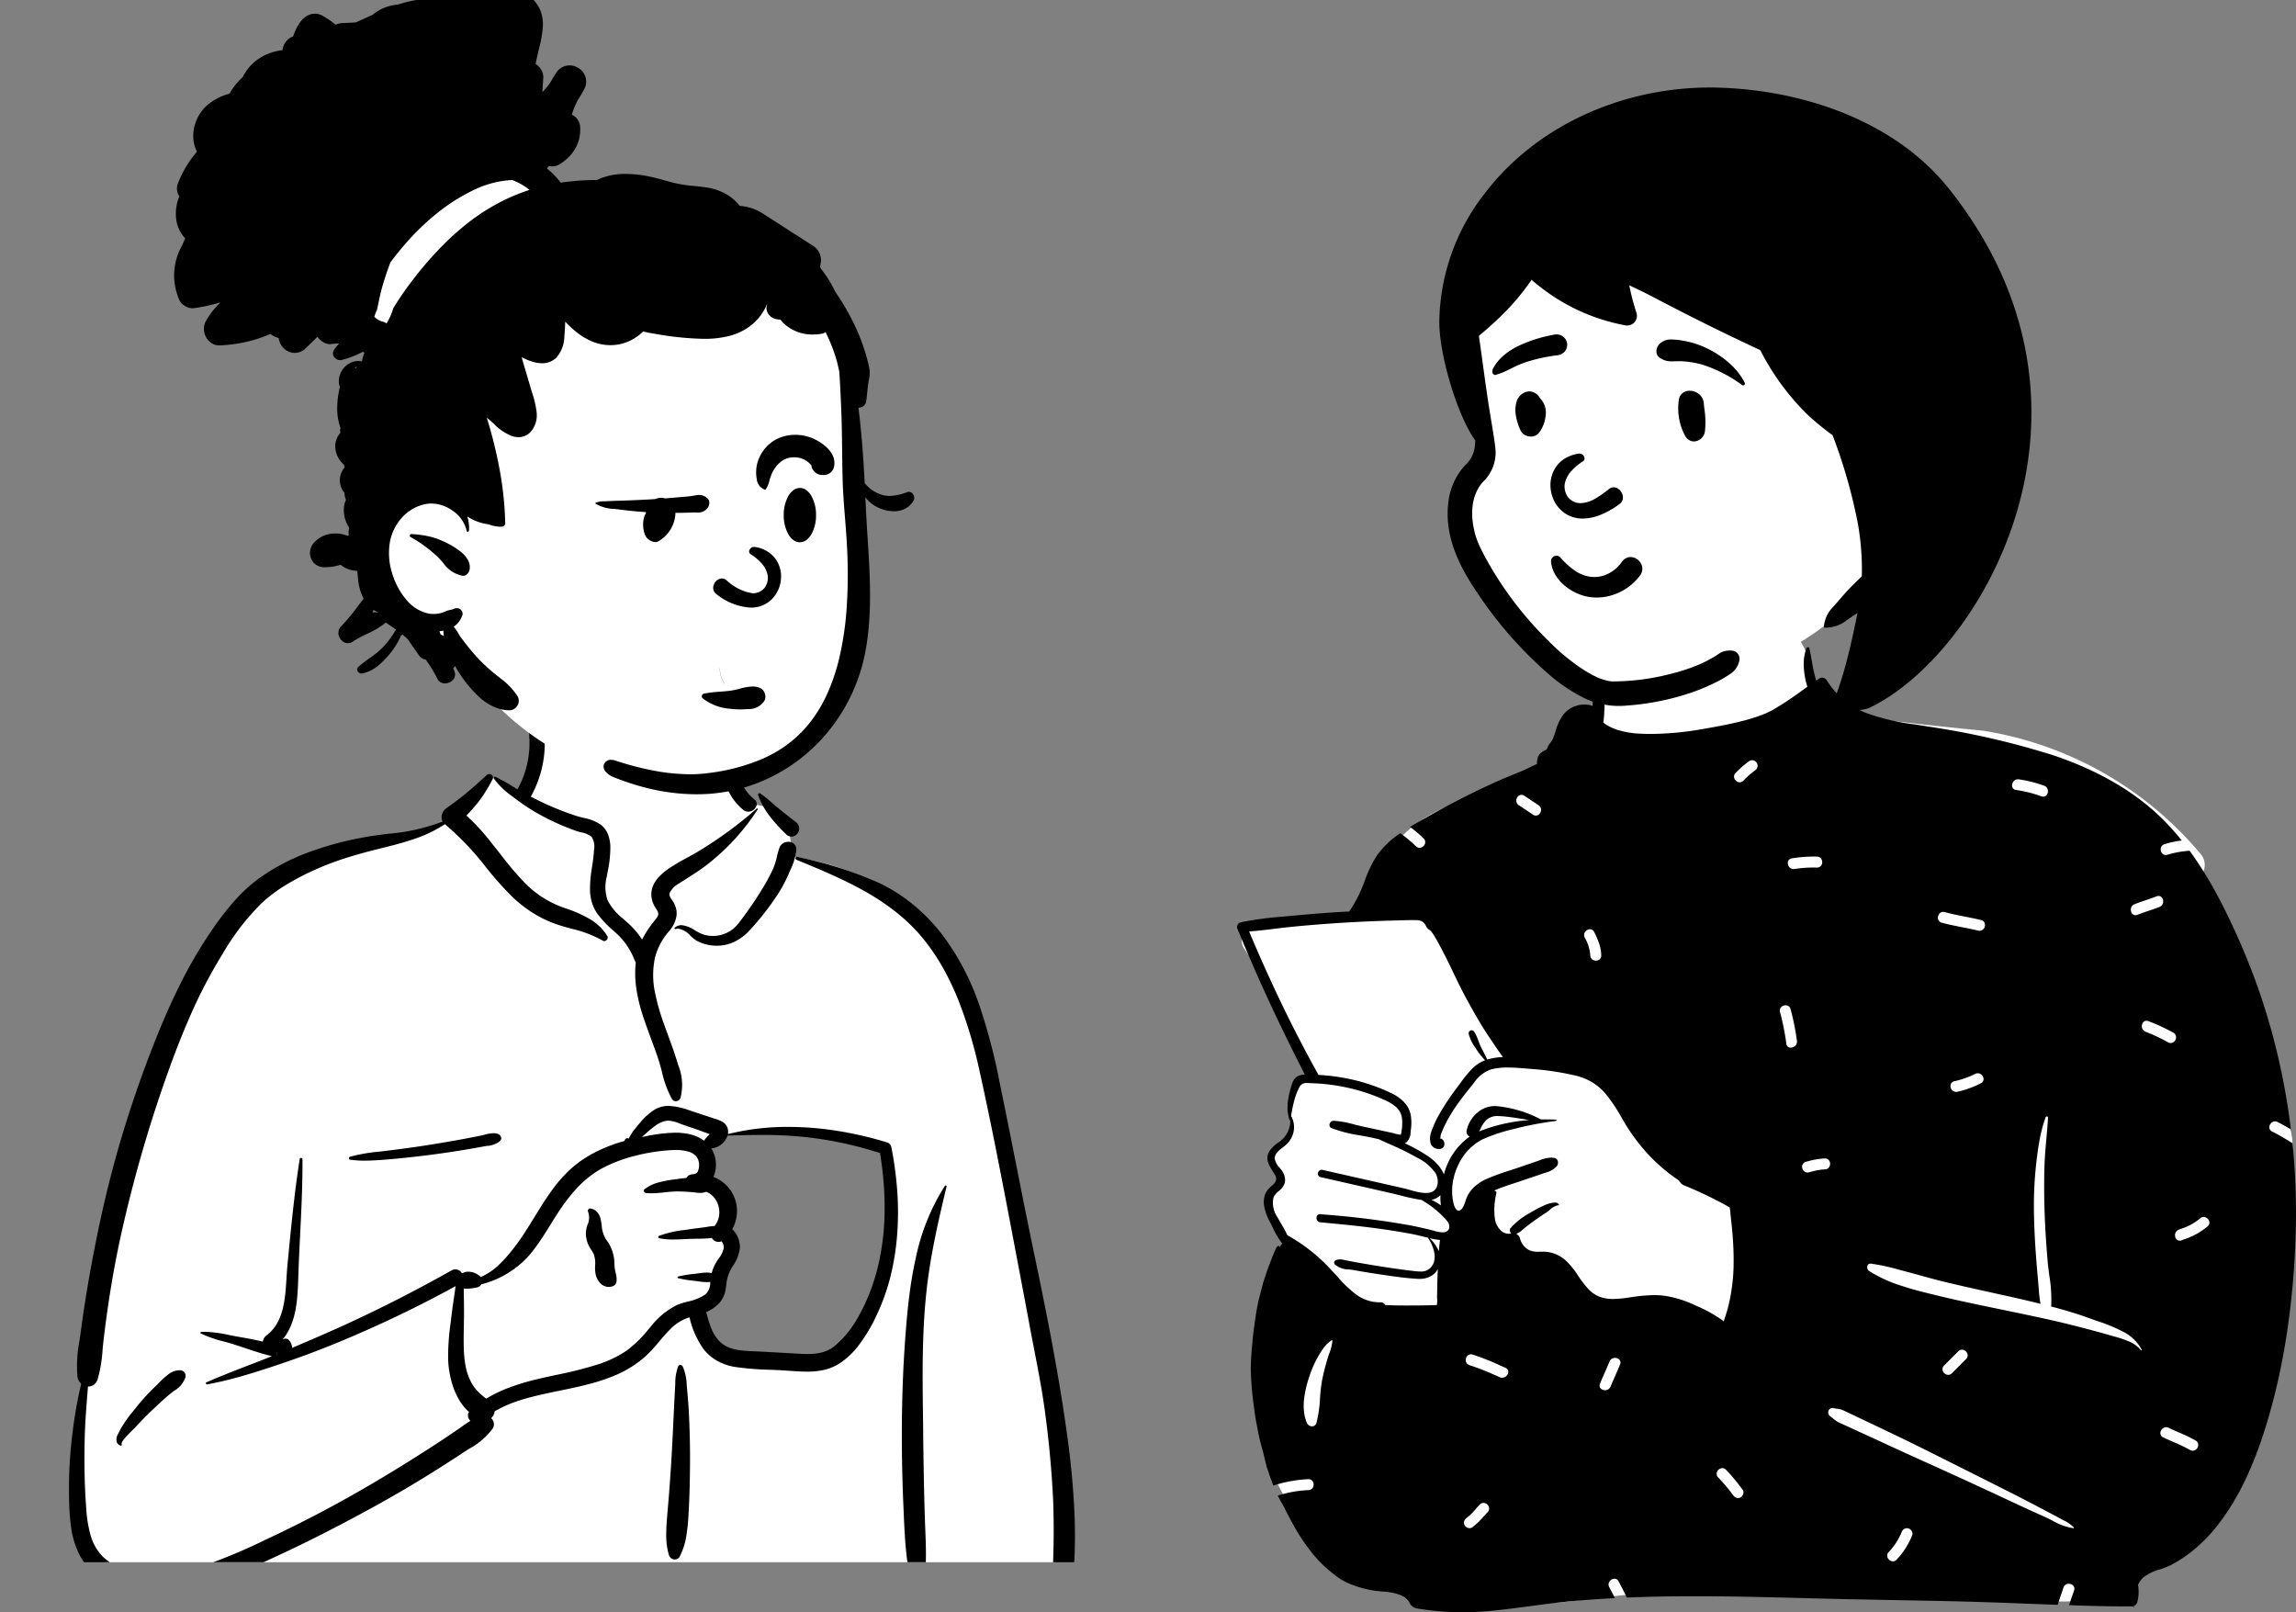
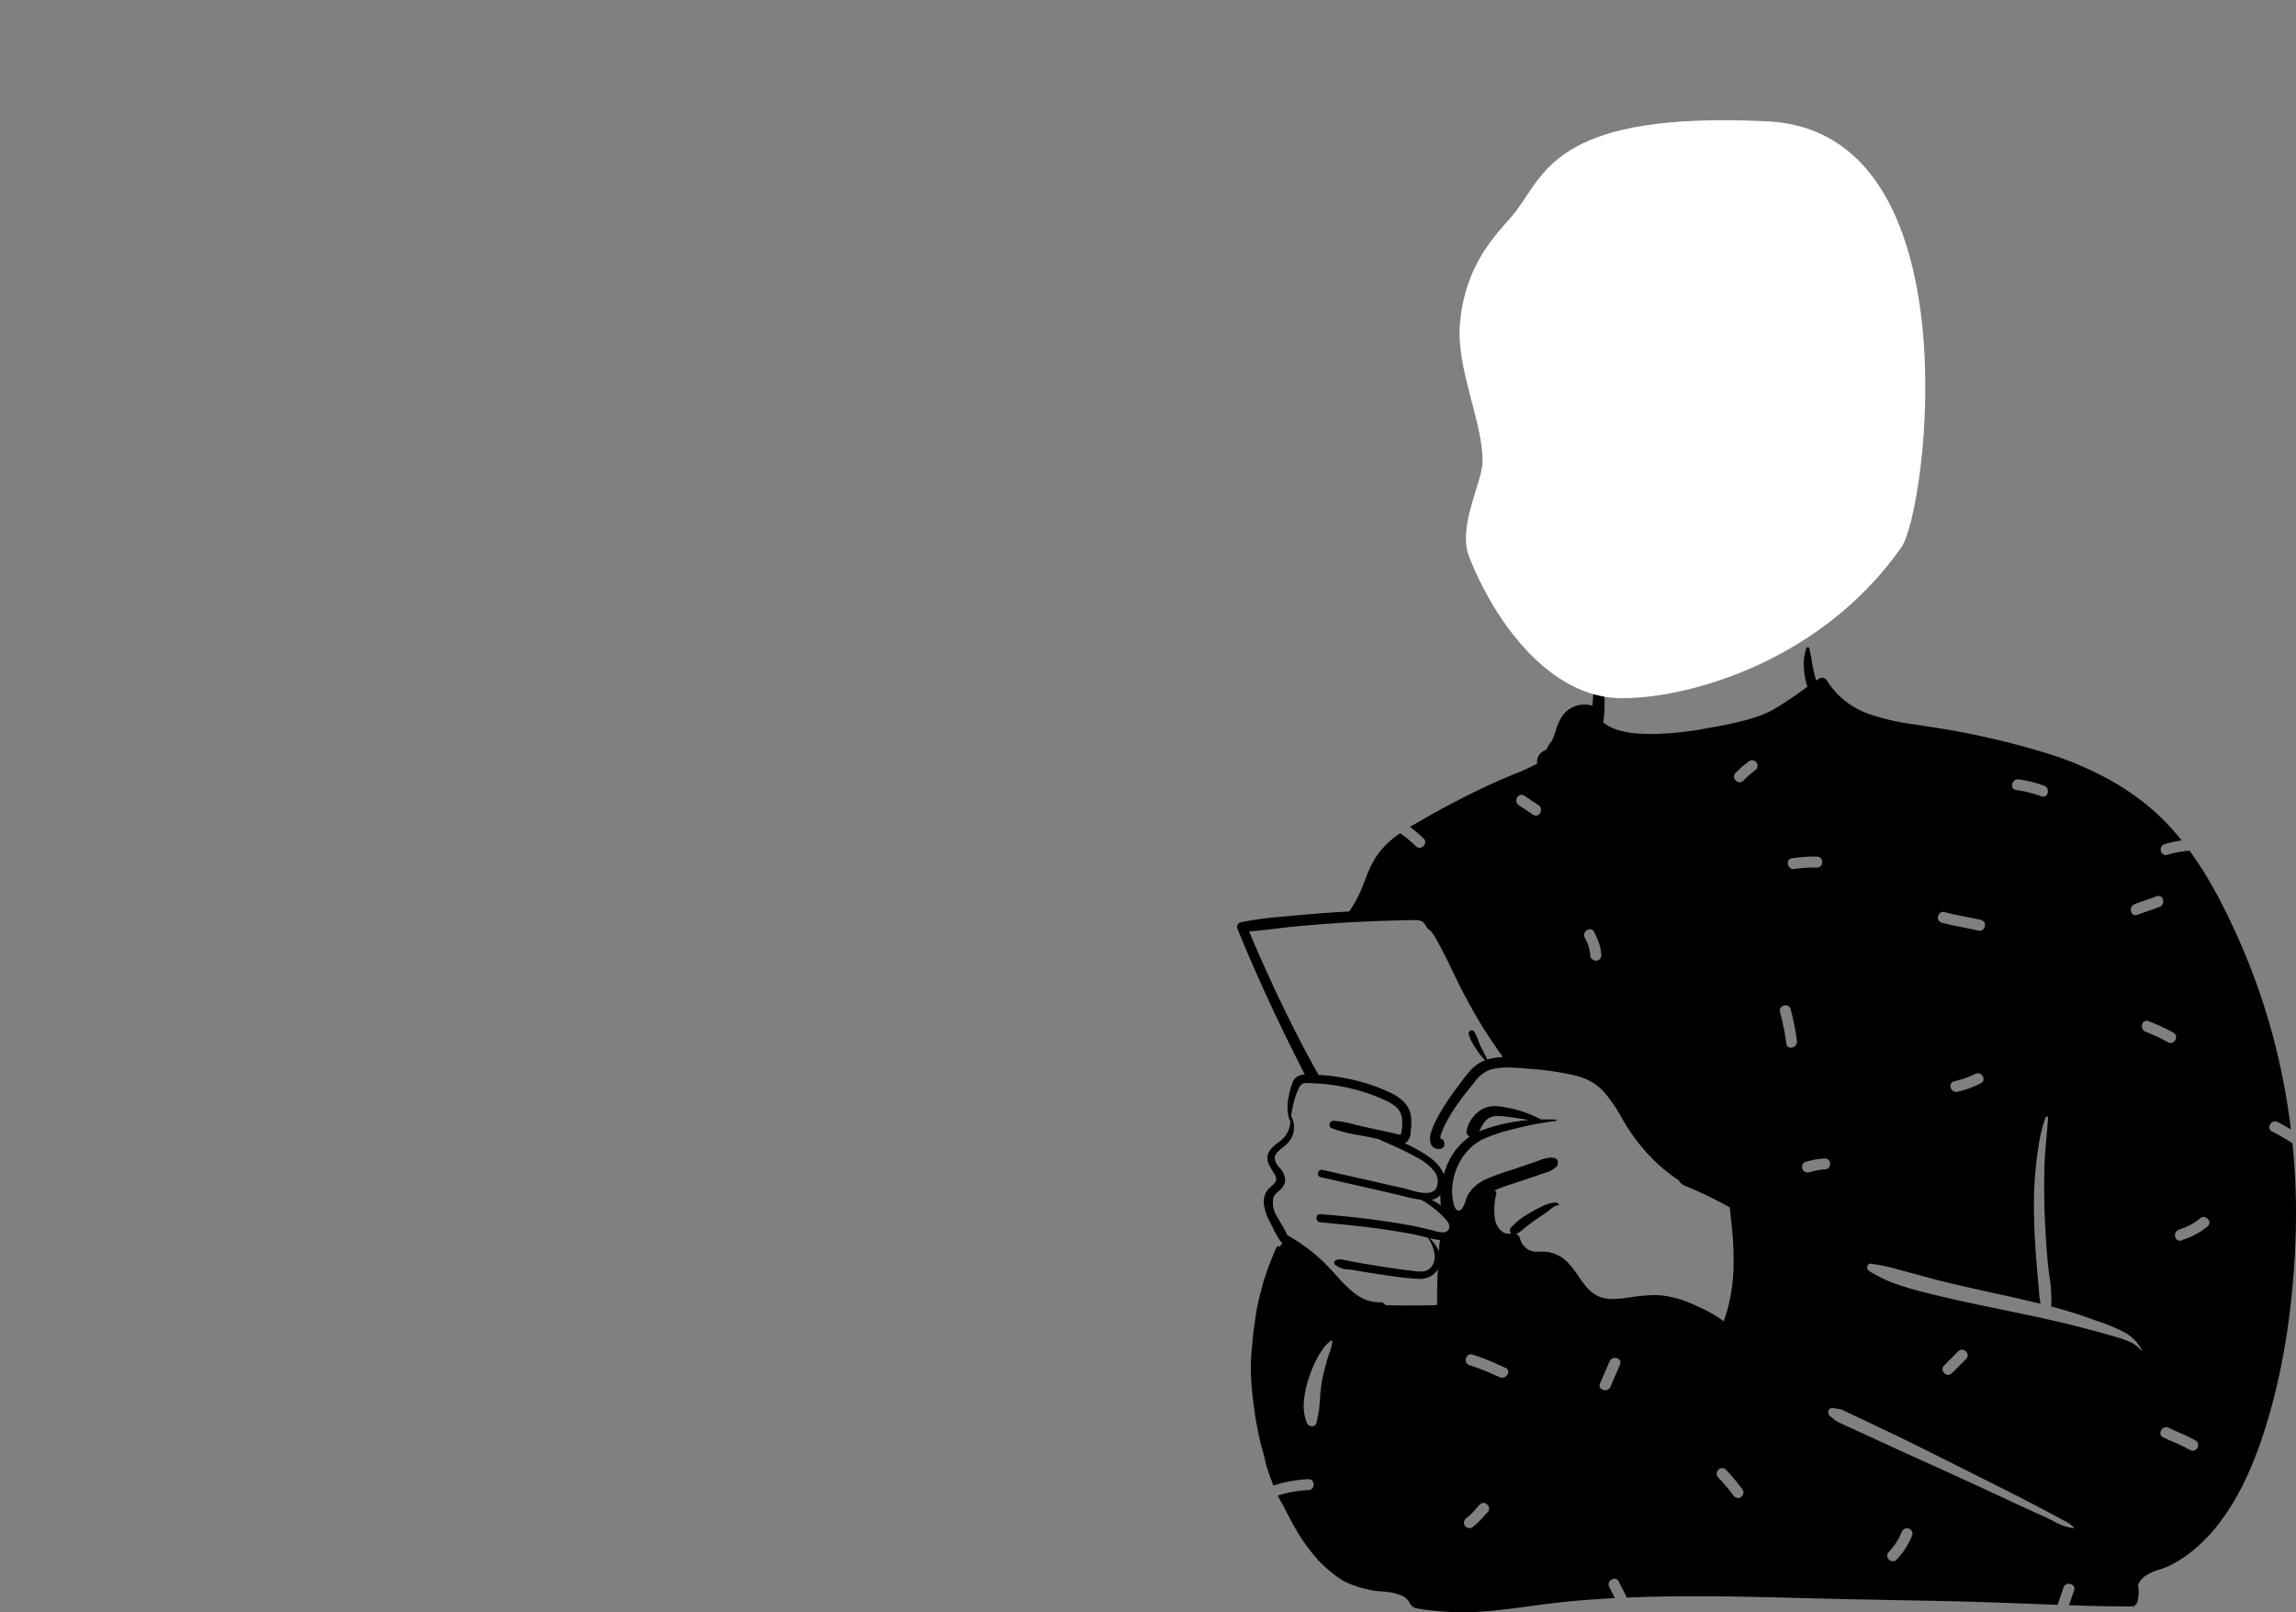
<svg xmlns="http://www.w3.org/2000/svg" width="260.62" height="182.981" viewBox="0 0 260.62 182.981">
  <rect x="0" y="0" width="260.62" height="182.981" fill="#808080" stroke="none" />
  <defs>
    <clipPath id="clip-path">
-       <rect id="container" width="131.335" height="177.303" transform="translate(0.618 0.213)" fill="#fff" stroke="#000" stroke-miterlimit="10" stroke-width="4" />
-     </clipPath>
+       </clipPath>
  </defs>
  <g id="Group_2453" data-name="Group 2453" transform="translate(-1289.69 -2817.553)">
    <g id="avatar" transform="translate(1289.072 2817.34)" clip-path="url(#clip-path)">
      <g id="person" transform="translate(8.447 50.059)">
        <g id="BODY" transform="translate(0 29.42)">
          <path id="_Background" data-name="🎨 Background" d="M20.128,104.415h0a1.1,1.1,0,0,1-.865-.379,1.435,1.435,0,0,1-.291-1.141c.148-.979.291-1.976.43-2.939V99.95c.077-.531.156-1.081.235-1.621A36.327,36.327,0,0,1,10.4,99.6a28.6,28.6,0,0,1-3.937-.267,25.5,25.5,0,0,1-3.873-.848c-.061-.062-.083-.112-.067-.15.028-.066.167-.1.439-.1.1,0,.208,0,.316.008H3.3c.093,0,.182.007.253.007a.588.588,0,0,0,.145-.011,7.606,7.606,0,0,1-2.49-2.8,9.276,9.276,0,0,1-.677-1.7,12.52,12.52,0,0,1-.38-1.84,21.736,21.736,0,0,1-.116-3.907c.064-1.322.2-2.63.334-3.9v0c.073-.7.143-1.36.2-2,.466-3.005.891-6.127,1.3-9.146v0A205.587,205.587,0,0,1,5.95,49.679c.5-1.96,1.054-3.852,1.637-5.623.625-1.9,1.312-3.734,2.043-5.456.774-1.825,1.625-3.59,2.529-5.245a52.475,52.475,0,0,1,3.095-4.99,35.98,35.98,0,0,1,3.923-4.455,32.887,32.887,0,0,1,4.636-3.721,28.727,28.727,0,0,1,5.24-2.746,25.273,25.273,0,0,1,5.735-1.532l.22-.03c.38-.051.775-.1,1.158-.141a13.773,13.773,0,0,0,5.771-1.528,12.793,12.793,0,0,0,2.216-2.52A12.6,12.6,0,0,1,45.7,9.827a3.467,3.467,0,0,1,.87-.6A2.437,2.437,0,0,1,47.586,9H47.6a1.935,1.935,0,0,1,.9.294c.327.179.676.42,1.047.676.346.239.7.485,1.071.7a8.191,8.191,0,0,1,.61-2.382,8.235,8.235,0,0,0,.461-1.536l.014-.1c.035-.258.055-.513.074-.76a3.739,3.739,0,0,1,1.433-3.1,10,10,0,0,1,2-1.145A17.49,17.49,0,0,1,57.744.766,22.613,22.613,0,0,1,60.588.2,22.066,22.066,0,0,1,63.509,0a15.688,15.688,0,0,1,3.432.348A7.876,7.876,0,0,1,69.67,1.46a9.286,9.286,0,0,1,1.763,1.6A10.755,10.755,0,0,1,72.7,4.905a26.925,26.925,0,0,1,1.709,4.172c.371,1.07.756,2.177,1.236,3.247a2.923,2.923,0,0,1,1.254-.257,4.7,4.7,0,0,1,2.261.622,3.719,3.719,0,0,1,.876.68,2.215,2.215,0,0,1,.512.84,5.348,5.348,0,0,1,.655,2.15h0a8.267,8.267,0,0,0,.384,1.608c1.109.176,2.184.4,3.2.665a27.6,27.6,0,0,1,2.861.913,23.615,23.615,0,0,1,2.546,1.147,21.223,21.223,0,0,1,2.253,1.368,20.207,20.207,0,0,1,1.982,1.575,20.443,20.443,0,0,1,1.732,1.769,21.911,21.911,0,0,1,1.5,1.949,24.7,24.7,0,0,1,1.3,2.115,31.454,31.454,0,0,1,2.059,4.676,49.014,49.014,0,0,1,1.489,5.179c.8,3.421,1.362,7.045,1.959,11.434.8,4.5,1.9,9.071,2.959,13.494h0c.689,2.87,1.4,5.837,2.029,8.764.7,3.284,1.219,6.164,1.578,8.805a69.15,69.15,0,0,1,.67,8.866c.011,1.515-.039,3.016-.148,4.461-.114,1.517-.3,3.025-.546,4.484a9.483,9.483,0,0,1,.926,1.663,1.638,1.638,0,0,1,.222.882,1.844,1.844,0,0,1-.244.856,1.6,1.6,0,0,1-1.385.843h0l-.072,0c-.473-.042-.953-.088-1.416-.133h0c-1.178-.114-2.4-.233-3.6-.278-2.453-.085-5.095-.127-8.075-.127-1.738,0-3.626.014-5.943.043l-.637.008c-9.453.118-19.062.284-28.354.444C48.558,104.075,34.226,104.323,20.128,104.415Zm51.6-52.761h0a5.541,5.541,0,0,0,.749,3.724,12.826,12.826,0,0,1,.774,1.967,6.5,6.5,0,0,1,.037,1.866c-.018.265-.035.516-.037.719a3.63,3.63,0,0,0,.435,1.236,2.77,2.77,0,0,1,.433,1.571,14.034,14.034,0,0,1-1.329,3.447,16.273,16.273,0,0,0-1.2,2.918,5.145,5.145,0,0,0-.181,1.45A3.853,3.853,0,0,0,71.728,72c.874,1.719,3.508,2.6,5.251,3.183l.009,0a7.691,7.691,0,0,0,1.529.4,10.823,10.823,0,0,0,1.71.13,13.95,13.95,0,0,0,5.089-.987,10.294,10.294,0,0,0,2.165-1.169A6.266,6.266,0,0,0,89.044,72a28.706,28.706,0,0,0,2.122-4.793c.389-1.027.724-1.913.975-2.4l.149-2.074c.173-2.436.357-5.216.343-7.385-.015-2.41-.269-3.752-.776-4.1a12.182,12.182,0,0,0-4.8-1.723,34.409,34.409,0,0,0-5.851-.443c-2.194,0-4.119.147-5.348.27a16.225,16.225,0,0,0-2.406.346c-.175.115-.323.2-.454.279a2.008,2.008,0,0,0-.843.754c-.348.046-.7.095-1.053.145-.234.076-.356.234-.326.422a.478.478,0,0,0,.193.3.694.694,0,0,0,.423.133.958.958,0,0,0,.34-.066Z" transform="translate(0.729)" fill="#fff" />
          <path id="_Ink" data-name="🖍 Ink" d="M21.137,100.128a1.06,1.06,0,0,1-.49-.12l-.035-.019-.059-.034a1.187,1.187,0,0,1-.477-.555.983.983,0,0,1-.044-.725,16.307,16.307,0,0,0,.519-1.859c.128-.542.261-1.1.441-1.637l-.305.136-.4.175a39.806,39.806,0,0,1-5.055,1.852,19.435,19.435,0,0,1-5.279.8,13.781,13.781,0,0,1-3.6-.465,9.436,9.436,0,0,1-2.944-1.34,6.848,6.848,0,0,1-2.159-2.381,9.653,9.653,0,0,1-.983-3.067,24.257,24.257,0,0,1-.25-3.229,50.556,50.556,0,0,1,.422-7.94,48.2,48.2,0,0,1,.953-5.287A1.306,1.306,0,0,1,.959,73.6a15.418,15.418,0,0,1,.241-4.1v0c.045-.307.092-.625.134-.933.229-1.715.465-3.294.723-4.829.56-3.34,1.2-6.6,1.91-9.681.644-2.807,1.408-5.657,2.269-8.473.842-2.753,1.8-5.544,2.848-8.3l.182-.476c1.083-2.815,2.124-5.225,3.183-7.366a51.15,51.15,0,0,1,4.065-6.911,31.185,31.185,0,0,1,2.343-2.979,17.861,17.861,0,0,1,2.8-2.539,24.265,24.265,0,0,1,6.461-3.219A35.1,35.1,0,0,1,31.6,12.8c1.139-.261,2.335-.478,3.555-.644.362-.049.732-.1,1.091-.142a22.23,22.23,0,0,0,6.17-1.388,1.059,1.059,0,0,1-.068-.836,1.3,1.3,0,0,1,.509-.69,36.265,36.265,0,0,0,4.01-3.249l.571-.508a.421.421,0,0,1,.281-.111.428.428,0,0,1,.36.2.4.4,0,0,1,0,.4A16.446,16.446,0,0,1,46.4,8.5c-.416.516-.861,1-1.28,1.448A24.631,24.631,0,0,1,48.077,13.2l.056.069c.283.352.566.712.84,1.06a37.908,37.908,0,0,0,2.749,3.239,11.784,11.784,0,0,0,2.066,1.683A11.529,11.529,0,0,0,56.18,20.41l.35.121A13.874,13.874,0,0,1,59.1,21.684a5.656,5.656,0,0,1,2,1.929.36.36,0,0,1,0,.371.4.4,0,0,1-.337.207.35.35,0,0,1-.186-.055A13.045,13.045,0,0,0,57.078,22.8c-.679-.185-1.381-.377-2.053-.63A13.225,13.225,0,0,1,52.505,20.9a14.91,14.91,0,0,1-2.212-1.759A37.987,37.987,0,0,1,47.167,15.6l0-.006c-.2-.245-.405-.5-.609-.747a32.277,32.277,0,0,0-3.888-3.924A14.894,14.894,0,0,1,39.2,12.6c-1.169.406-2.379.716-3.726,1.049l-.276.068c-1.475.365-2.673.7-3.769,1.048a31.948,31.948,0,0,0-3.652,1.4A29.724,29.724,0,0,0,24.7,17.777a17.622,17.622,0,0,0-2.783,2.063,27.634,27.634,0,0,0-4.508,5.855,56.411,56.411,0,0,0-3.76,7.244c-.962,2.2-1.895,4.622-2.936,7.623-.92,2.652-1.781,5.378-2.557,8.1-.771,2.7-1.479,5.471-2.105,8.231-.616,2.717-1.134,5.493-1.581,8.488-.2,1.356-.386,2.744-.547,4.126-.041.357-.076.722-.109,1.075v0a15.738,15.738,0,0,1-.553,3.323,1.231,1.231,0,0,1-.432.638,1.041,1.041,0,0,1-.622.2H2.158l-.093,1.162c-.119,1.49-.238,3.077-.277,4.658-.07,2.835-.021,5.374.151,7.763l.026.353a14.252,14.252,0,0,0,.47,2.885A5.6,5.6,0,0,0,3.86,94.074a6.332,6.332,0,0,0,2.665,1.481,11.31,11.31,0,0,0,3.049.427h.187A16.6,16.6,0,0,0,13,95.646a23.978,23.978,0,0,0,3.165-.878,62.737,62.737,0,0,0,6.05-2.583l.5-.237c2.067-.968,4.162-2.016,6.227-3.114,2.011-1.069,4.052-2.218,6.067-3.415s4.042-2.453,6.033-3.74c.967-.625,1.944-1.272,2.9-1.923.192-.13.383-.266.567-.4h0c.344-.245.7-.5,1.064-.715a.9.9,0,0,1-.273-.468.707.707,0,0,1,.106-.54A5.517,5.517,0,0,1,44.371,76.4a7.772,7.772,0,0,1-.721-1.5,10.857,10.857,0,0,1-.608-3.2,26.584,26.584,0,0,1,.286-4.213v-.007c.027-.221.055-.449.081-.673.1-.843.221-1.675.338-2.449.02-.135.038-.27.057-.412.026-.194.052-.4.085-.593-2.162,1.188-4.4,2.335-6.65,3.409-2.22,1.06-4.519,2.08-6.832,3.033-2.288.943-4.64,1.81-7.189,2.653l-.492.162c-1.393.456-2.469.785-3.489,1.068-1.287.357-2.447.627-3.547.826l-.022,0a.144.144,0,0,1-.135-.113.1.1,0,0,1,.062-.113c1.539-.679,3.138-1.3,4.685-1.894.783-.3,1.593-.616,2.385-.933l.387-.157a.775.775,0,0,1-.139-.02c-.977-.236-1.96-.566-2.912-.885h0c-.39-.131-.794-.266-1.189-.392S18,69.75,17.595,69.64a13.422,13.422,0,0,1-2.625-.909.082.082,0,0,1-.046-.093.107.107,0,0,1,.094-.085c.132-.009.271-.014.412-.014a14.5,14.5,0,0,1,2.746.364c.308.061.6.118.888.169l.486.085c.745.131,1.611.289,2.457.5a1.038,1.038,0,0,1,.4-.7c1.974-1.462,2.14-4.158,2.286-6.536h0c.03-.487.058-.948.1-1.388l.188-1.943c.319-3.281.676-6.769,1.214-10.179a.13.13,0,0,1,.136-.113.166.166,0,0,1,.173.155c.019,2.867-.126,5.774-.266,8.585-.064,1.292-.131,2.628-.181,3.944l-.025.686,0,.108c-.086,2.544-.175,5.175-1.777,7.131a.66.66,0,0,1,.327-.091.5.5,0,0,1,.391.177,1.338,1.338,0,0,1,.353.867c1.413-.592,2.888-1.228,4.384-1.89,2.3-1.017,4.63-2.122,6.937-3.284,2.244-1.131,4.523-2.346,6.773-3.611a.85.85,0,0,1,1.173.3l.034,0h.017l.034,0h0a1.347,1.347,0,0,1,.657-.16,2.064,2.064,0,0,1,1.364.564c.013.012.025.026.036.038l.008.009a7.23,7.23,0,0,0,1.9-1.242A15.219,15.219,0,0,0,50.279,59.3c.462-.574.924-1.215,1.412-1.958.4-.609.791-1.245,1.17-1.86.574-.933,1.168-1.9,1.812-2.8a16.226,16.226,0,0,1,2.161-2.516,12.978,12.978,0,0,1,2.924-2.02,17.825,17.825,0,0,1,3.321-1.273.226.226,0,0,1,.062-.186.32.32,0,0,1,.22-.126.313.313,0,0,1,.134.036.055.055,0,0,1,.024.023l.224-.382c.163-.276.255-.426.291-.471.259-.326.528-.653.8-.972a6.905,6.905,0,0,1,1.6-1.446,3.023,3.023,0,0,1,1.628-.45,8.18,8.18,0,0,1,2.458.536l.018.006c.54.176,1.087.359,1.617.536l.014,0,.849.283.085.028.159.05a4.439,4.439,0,0,1,.849.331,1.292,1.292,0,0,1,.681,1.43,27.906,27.906,0,0,1,6.863-.817,35.879,35.879,0,0,1,5.7.473,41.588,41.588,0,0,1,5.5,1.286.691.691,0,0,1,.484.484,41.675,41.675,0,0,1,.682,5.084,33.152,33.152,0,0,1-.032,5.127,28.953,28.953,0,0,1-.7,4.358,23.548,23.548,0,0,1-1.435,4.172l-.07.152a18.269,18.269,0,0,1-2.278,3.826,9.071,9.071,0,0,1-1.588,1.565A5.831,5.831,0,0,1,86,72.79a8.253,8.253,0,0,1-2.261.268c-.662,0-1.335-.048-1.986-.094-.342-.024-.695-.049-1.036-.067-.377-.019-.762-.035-1.134-.05h0a33.846,33.846,0,0,1-3.912-.31,6.238,6.238,0,0,1-2.055-.686,5.208,5.208,0,0,1-1.631-1.412A10.16,10.16,0,0,1,70.438,66.9c-.179.057-.326.108-.462.162A5.085,5.085,0,0,0,68.3,68.2c-.47.455-.9.963-1.315,1.453a16.383,16.383,0,0,1-1.616,1.733,12.409,12.409,0,0,1-3.307,2.064A21.676,21.676,0,0,1,58.911,74.5c-1.07.279-2.174.506-3.241.727l-.009,0c-.459.095-.934.193-1.4.294l-.184.04c-.83.182-1.917.435-2.967.777a13.953,13.953,0,0,0-2.793,1.225,1.193,1.193,0,0,1-.395.777.993.993,0,0,1,.3.537.891.891,0,0,1-.133.643,7.942,7.942,0,0,1-2.653,2.283h0c-.192.122-.391.247-.582.373l-.076.05c-1.148.761-2.322,1.517-3.489,2.247C39,85.909,36.617,87.3,34,88.728c-2.032,1.11-4.056,2.17-6.018,3.152-2.067,1.035-4.132,2.016-6.137,2.917a13.625,13.625,0,0,1,.2,2.035,16.689,16.689,0,0,0,.139,1.668l.029.175a1.19,1.19,0,0,1-.342,1.134l-.033.03v0l-.03.027-.01.008,0,0a1.06,1.06,0,0,1-.111.09l-.049.031A.982.982,0,0,1,21.137,100.128Zm23.68-36.5c0,.1,0,.2,0,.3,0,.149,0,.29,0,.43.017.636.025,1.314.025,2.015,0,.508-.01,1.024-.019,1.524-.017.885-.035,1.8,0,2.7a12.022,12.022,0,0,0,.208,1.877,6.368,6.368,0,0,0,.617,1.778,4.787,4.787,0,0,0,.76,1.048,7.156,7.156,0,0,0,.955.823,15.514,15.514,0,0,1,2.72-1.294A26.231,26.231,0,0,1,53,73.951c.778-.189,1.574-.361,2.345-.526h0A43.9,43.9,0,0,0,60.154,72.2a12.645,12.645,0,0,0,3.175-1.547,13.285,13.285,0,0,0,2.443-2.394l.008-.01.191-.222.127-.147A8.614,8.614,0,0,1,69.011,65.5a8.958,8.958,0,0,1,1.259-.4,5.5,5.5,0,0,0,1.97-.808,1.758,1.758,0,0,0,.547-1.387l0-.031a2.713,2.713,0,0,1-.387.026,7.026,7.026,0,0,1-.964-.09h0c-.125-.017-.253-.036-.378-.05l-.293-.034a11.879,11.879,0,0,1-1.581-.269.1.1,0,0,1,0-.2,13.163,13.163,0,0,1,1.8-.294l.077-.009.15-.019.221-.03h0a7.111,7.111,0,0,1,.965-.089,2.536,2.536,0,0,1,.56.057,4.773,4.773,0,0,1,.453-1.123c.087-.157.2-.318.312-.488a3.017,3.017,0,0,0,.6-1.222.986.986,0,0,0-.105-.554l-.029-.054a.46.46,0,0,0-.14-.169.12.12,0,0,1-.053.027.854.854,0,0,1-1.016-.4,16.085,16.085,0,0,1-1.74.086c-.3,0-.578.008-.849.02l-.81.039c-.267.012-.618.026-.969.026a7.629,7.629,0,0,1-1.616-.144.143.143,0,0,1-.1-.131.123.123,0,0,1,.069-.131,11.693,11.693,0,0,1,2.856-.664l.43-.064c.4-.061.8-.113,1.2-.164h.01l.593-.077c.128-.017.261-.039.39-.059h0a8.06,8.06,0,0,1,.846-.1,2.394,2.394,0,0,0,.493-1.089,2.668,2.668,0,0,0-.053-1.159,2.6,2.6,0,0,0-.509-.989,2.186,2.186,0,0,0-.9-.648,1.592,1.592,0,0,1-.662.131,4.736,4.736,0,0,1-.566-.046h0c-.111-.013-.225-.027-.344-.037-.639-.055-1.168-.08-1.665-.08h-.061a14.293,14.293,0,0,0-1.43.1,14.1,14.1,0,0,1-1.477.106,5.363,5.363,0,0,1-.613-.033.3.3,0,0,1-.244-.206.193.193,0,0,1,.07-.213,4.314,4.314,0,0,1,1.531-.76,11.637,11.637,0,0,1,1.708-.339l.23-.031.313-.043c.3-.042.638-.089.982-.12a.738.738,0,0,1,.583-.4c.077-.011.155-.017.231-.024l.025,0v-.008a.515.515,0,0,0,.429-.259,1.82,1.82,0,0,0,.048-1.406,1.6,1.6,0,0,0-1.042-.868,4.778,4.778,0,0,0-1.487-.2c-.219,0-.446.008-.714.027a21.289,21.289,0,0,0-3.849.615A16.857,16.857,0,0,0,60.665,49.9a11.266,11.266,0,0,0-2.993,2.317,21.057,21.057,0,0,0-2.3,3.024l-.066.1c-.225.35-.454.718-.675,1.075v0c-.571.921-1.162,1.873-1.832,2.744a10.236,10.236,0,0,1-2.311,2.273A10.877,10.877,0,0,1,46.8,63.154a.675.675,0,0,1-.43.332l-.09.021a5.611,5.611,0,0,1-1.139.137A3.039,3.039,0,0,1,44.817,63.627ZM23.6,71.01a.571.571,0,0,1-.04.055l-.022.026.115-.047Zm55-24.815c-1.292,0-2.608.035-3.845.07a2.1,2.1,0,0,1-.716,1.006,1.97,1.97,0,0,1-1.135.446,3.326,3.326,0,0,1,.522,1.6,3.514,3.514,0,0,1-.272,1.639,4.372,4.372,0,0,1,1.271.772,4.063,4.063,0,0,1,.939,1.2,4.2,4.2,0,0,1,.365,1,4.1,4.1,0,0,1,.1,1.021,4.353,4.353,0,0,1-.541,1.949,2.637,2.637,0,0,1,.659.964,2.817,2.817,0,0,1,.209,1.168,4.5,4.5,0,0,1-.839,2.1c-.051.084-.1.17-.154.255a4.576,4.576,0,0,0-.557,1.877c-.022.153-.044.312-.071.477a3.005,3.005,0,0,1-.758,1.576,4.214,4.214,0,0,1-1.437.977l.059.233a11.823,11.823,0,0,0,.534,1.673,4.447,4.447,0,0,0,.935,1.447c.98.975,2.469,1.04,3.782,1.1l.315.014.067,0c1.043.052,2.1.113,3.128.171h.01l.7.04.96.054c.3.017.656.033,1.005.033a6.275,6.275,0,0,0,1.611-.177,3.838,3.838,0,0,0,1.475-.739,11.289,11.289,0,0,0,2.5-3,20.853,20.853,0,0,0,1.664-3.551A23.848,23.848,0,0,0,92.1,59.847,28.114,28.114,0,0,0,92.548,56a34.094,34.094,0,0,0-.041-3.889c-.082-1.245-.231-2.543-.443-3.857a42.56,42.56,0,0,0-8.484-1.82A46.073,46.073,0,0,0,78.6,46.195Zm-9.787-.255a7.16,7.16,0,0,1,1.749.2,4.215,4.215,0,0,1,1.52.707l.005-.009.008-.014a3.833,3.833,0,0,1,.483-.565l.006-.006.05-.05.1-.1-.223-.077c-.339-.12-.72-.264-.948-.349l-.184-.069-.006,0-.311-.105h0c-.5-.168-1.009-.341-1.511-.519-.09-.032-.178-.065-.271-.1a3.648,3.648,0,0,0-1.246-.309,1.552,1.552,0,0,0-.247.019,2.944,2.944,0,0,0-1.17.516,11.466,11.466,0,0,0-1.069.864h0c-.187.164-.363.318-.538.46l.412-.08A18.322,18.322,0,0,1,68.809,45.939ZM96.584,99.99a.441.441,0,0,1-.275-.094.4.4,0,0,1-.149-.279l-.065-.631a10.681,10.681,0,0,0-.451-2.355,12.987,12.987,0,0,1-.575-2.785c-.169-1.491-.244-3.02-.306-4.459l-.044-1.029c-.139-3.217-.2-6.36-.176-9.343.024-3.2.143-6.344.353-9.338l.032-.444c.132-1.8.261-3.175.418-4.465.2-1.652.446-3.116.748-4.475a24.556,24.556,0,0,1,3.325-8.31.108.108,0,0,1,.092-.051.114.114,0,0,1,.089.043.106.106,0,0,1,.018.093c-.756,3.1-1.523,6.422-2.015,9.772-.193,1.316-.341,2.664-.453,4.119-.1,1.3-.167,2.649-.206,4.136-.073,2.761-.037,5.571,0,8.289v.026c.006.459.012.933.018,1.4l0,.31c.033,2.867.081,6.26.194,9.684.013.394.029.795.045,1.183.05,1.224.1,2.488.057,3.726a11.056,11.056,0,0,1-.188,1.488c-.063.361-.127.734-.163,1.109a12.92,12.92,0,0,0,.008,1.915c.007.122.014.259.02.392a.353.353,0,0,1-.089.268A.361.361,0,0,1,96.584,99.99Zm16.087-.27a1.3,1.3,0,0,1-.939-.383.932.932,0,0,1-.252-.716,96.989,96.989,0,0,0,.242-10.748c-.161-3.55-.5-7.162-1-10.737-.314-2.222-.748-4.46-1.168-6.625-.147-.755-.3-1.536-.444-2.311l-.087-.47c-.436-2.362-.893-4.762-1.334-7.083v0l-.095-.5-.718-3.785c-.981-5.165-2.135-11.162-3.415-16.971l-.074-.331a52.407,52.407,0,0,0-2.412-8.117,30.715,30.715,0,0,0-1.829-3.821,23.16,23.16,0,0,0-2.4-3.459,19.448,19.448,0,0,0-1.457-1.54c-.493-.468-1.027-.926-1.587-1.361a27.436,27.436,0,0,0-3.481-2.285c-1.092-.612-2.321-1.222-3.757-1.865-1.317-.59-2.674-1.149-3.871-1.641a.188.188,0,0,1-.119-.213.16.16,0,0,1,.161-.135.223.223,0,0,1,.051.006l.415.1A44.242,44.242,0,0,1,91.967,17.6a19.12,19.12,0,0,1,3.93,2.512,20.725,20.725,0,0,1,3.233,3.363,28.52,28.52,0,0,1,4.178,7.915,65.838,65.838,0,0,1,2.3,8.693c.646,3.116,1.276,6.289,1.884,9.358.667,3.367,1.358,6.847,2.073,10.264l.254,1.217c.76,3.653,1.319,6.471,1.814,9.136.618,3.329,1.117,6.335,1.525,9.19l.063.446a94.64,94.64,0,0,1,.922,9.607c.064,1.676.062,3.3-.007,4.828a45.472,45.472,0,0,1-.463,4.791.893.893,0,0,1-.359.608A1.1,1.1,0,0,1,112.671,99.72Zm-43.9-5.345a.693.693,0,0,1-.663-.473,8.019,8.019,0,0,1-.313-2.355c0-.812.067-1.63.135-2.421v0c.02-.232.039-.452.056-.672L68.1,87.1c.093-1.217.2-2.652.283-4.072.109-1.878.2-3.791.283-5.578.027-.575.056-1.167.09-1.812l.049-.906c.005-.1.01-.2.015-.3a5.471,5.471,0,0,1,.338-1.989.248.248,0,0,1,.236-.14.293.293,0,0,1,.259.14,5.511,5.511,0,0,1,.467,2.12v0c.007.075.013.153.02.229l.007.08c.109,1.146.176,2.029.219,2.861.093,1.814.137,3.643.131,5.435-.007,2.084-.054,3.906-.144,5.572l-.027.5a21.537,21.537,0,0,1-.253,2.487,7.6,7.6,0,0,1-.759,2.335A.593.593,0,0,1,68.776,94.375ZM5.91,81.455a.076.076,0,0,1-.023,0A.683.683,0,0,1,5.44,81.1a1.15,1.15,0,0,1,.1-.91,12.585,12.585,0,0,1,1.724-2.613l.011-.014.189-.241a24.05,24.05,0,0,1,2.226-2.475l.234-.226c.09-.088.183-.182.28-.28a8.86,8.86,0,0,1,1.067-.966A2.147,2.147,0,0,1,12.52,72.9l.095,0a.638.638,0,0,1,.606.795,2.811,2.811,0,0,1-1.295,1.546c-.161.119-.313.232-.456.351-.72.6-1.388,1.228-2.067,1.875-.582.554-1.149,1.13-1.735,1.76l-.21.227c-.036.039-.111.113-.207.206h0c-.454.444-1.4,1.368-1.271,1.644l.008.015a.079.079,0,0,1,0,.083A.093.093,0,0,1,5.91,81.455ZM61.265,63.443a1.315,1.315,0,0,1-.923-.391,2.09,2.09,0,0,1-.536-.937,3.876,3.876,0,0,1-.082-1.094,3.14,3.14,0,0,0-.142-1.256,3.607,3.607,0,0,0-.319-.563,3.779,3.779,0,0,1-.314-.548,3.618,3.618,0,0,1-.279-1.221,3.122,3.122,0,0,1,.19-1.034,1.929,1.929,0,0,0,.072-1.457.3.3,0,0,1,.013-.288.218.218,0,0,1,.191-.115h.027a1.243,1.243,0,0,1,.756.378,1.685,1.685,0,0,1,.413.762,6.96,6.96,0,0,1,.143.817,3.314,3.314,0,0,0,.484,1.553,4.516,4.516,0,0,1,.937,2.38c.01.123.015.247.021.368v0a4.574,4.574,0,0,0,.085.817l.064.273a2.559,2.559,0,0,1,.09.885.652.652,0,0,1-.456.6A1.432,1.432,0,0,1,61.265,63.443ZM33.578,49.112A10.824,10.824,0,0,1,31.9,49a.138.138,0,0,1-.121-.135.189.189,0,0,1,.121-.194,19.289,19.289,0,0,1,3.378-.588c.258-.029.526-.06.786-.092,1.209-.15,2.8-.354,4.377-.6s3-.488,4.351-.74c.649-.121,1.308-.249,1.958-.381.138-.028.278-.063.425-.1a4.226,4.226,0,0,1,1.01-.171,1.442,1.442,0,0,1,.536.094.542.542,0,0,1,.337.382.436.436,0,0,1-.129.406,2.485,2.485,0,0,1-1.475.558c-.1.016-.208.032-.311.05l-.056.01c-.738.136-1.494.269-2.248.394-1.437.238-2.866.445-4.247.616-1.635.2-3.069.353-4.386.462l-.567.047C34.983,49.064,34.277,49.112,33.578,49.112Zm35.308-6.747a.511.511,0,0,1-.446-.256A11.824,11.824,0,0,1,67.3,39c-.142-.534-.289-1.086-.469-1.613-.236-.687-.491-1.379-.739-2.049h0c-.3-.824-.619-1.676-.9-2.523a19.029,19.029,0,0,1-.762-3.058,11.767,11.767,0,0,1-.093-3.13l-.007-.011a.259.259,0,0,1-.014-.025l-.167-.364a7.912,7.912,0,0,0-1.718-2.633c-.21-.2-.427-.4-.637-.587a11.387,11.387,0,0,1-1.837-1.951,4.516,4.516,0,0,1-.6-1.259,5.294,5.294,0,0,1-.213-1.3,14.111,14.111,0,0,1,.226-2.677c.082-.55.166-1.118.208-1.675l.02-.289a2.093,2.093,0,0,0-.27-1.493,2.609,2.609,0,0,0-1.2-.511c-.178-.045-.346-.088-.483-.137a26.893,26.893,0,0,1-3.606-1.555,22.892,22.892,0,0,1-3.163-1.975l-.5-.379a8.874,8.874,0,0,1-2.152-2.07.129.129,0,0,1,0-.133.133.133,0,0,1,.113-.075.109.109,0,0,1,.041.008,12.7,12.7,0,0,1,1.914,1.051h0c.2.127.411.258.618.382a1.013,1.013,0,0,1,.045-.092A10.549,10.549,0,0,0,52.04,3.951a10.975,10.975,0,0,0,.2-3.118.75.75,0,0,1,.182-.585A.837.837,0,0,1,53.036,0a.985.985,0,0,1,.614.209.861.861,0,0,1,.321.624,12.306,12.306,0,0,1-1.525,6.919l-.018.029-.009.015c.85.442,1.558.783,2.227,1.072,1.039.448,2.006.815,2.956,1.12.257.083.524.15.808.22A5.124,5.124,0,0,1,60.39,11a2.6,2.6,0,0,1,.8,1.1,4.189,4.189,0,0,1,.262,1.379,13.463,13.463,0,0,1-.31,2.865c-.019.1-.039.211-.057.315l-.048.272a4.534,4.534,0,0,0,.108,2.646,6.442,6.442,0,0,0,1.746,2.071l.008.007.173.155.146.132a9.618,9.618,0,0,1,1.835,2.075,12.563,12.563,0,0,1,1.415-2.14l0,0,.209-.274c.355-.469.216-.687-.014-1.048-.054-.085-.115-.181-.175-.289a3.092,3.092,0,0,1-.328-.845,2.476,2.476,0,0,1-.029-.9,2.7,2.7,0,0,1,.259-.8,3.5,3.5,0,0,1,.468-.694,6.392,6.392,0,0,1,1.28-1.1A22.637,22.637,0,0,1,70.1,14.766c.476-.259.969-.526,1.438-.814a46.418,46.418,0,0,0,6.536-4.8.068.068,0,0,1,.046-.017.076.076,0,0,1,.066.038.058.058,0,0,1,0,.062,25.474,25.474,0,0,1-5.741,6.275c-.792.613-1.637,1.148-2.453,1.666l-.432.275-.282.181a2.641,2.641,0,0,0-1.064,1.031c-.137.333.056.608.242.874.058.083.118.169.167.255a2.689,2.689,0,0,1,.317.848,2.316,2.316,0,0,1,0,.817,3.484,3.484,0,0,1-.754,1.533l-.036.045a7.256,7.256,0,0,0-1.633,3.043,9.567,9.567,0,0,0,0,3.94,25.065,25.065,0,0,0,1.108,3.82l.034.1c.115.32.233.644.348.958v0c.357.978.727,1.99,1.037,3l.113.37a6,6,0,0,1,.26,3.713A.556.556,0,0,1,68.887,42.365Zm4.659-17.646c-.114,0-.231,0-.346-.013a4.669,4.669,0,0,1-1.958-.561,4.319,4.319,0,0,1-.691-.551,2.377,2.377,0,0,0-1.4-.813.913.913,0,0,0-.283.045.082.082,0,0,1-.025,0,.1.1,0,0,1-.092-.071.08.08,0,0,1,.024-.092,1.173,1.173,0,0,1,.759-.277,3.313,3.313,0,0,1,1.521.588,4.984,4.984,0,0,0,.936.463A3.647,3.647,0,0,0,76,22.178a40.645,40.645,0,0,0,2.784-4.062,19.7,19.7,0,0,0,1.162-2.175,7.421,7.421,0,0,0,.411-1.323,9.6,9.6,0,0,1,.29-1.024.991.991,0,0,1,.41-.5,1.136,1.136,0,0,1,.6-.169.936.936,0,0,1,.683.271.862.862,0,0,1,.217.66,6.8,6.8,0,0,1-.681,2.285l-.089.207-.037.086a15.98,15.98,0,0,1-1.257,2.395,30.432,30.432,0,0,1-3.213,4.12,5.718,5.718,0,0,1-1.684,1.293A4.58,4.58,0,0,1,73.546,24.719Zm8.472-12.383a.886.886,0,0,1-.611-.27,17.257,17.257,0,0,1-1.856-2.046,8.4,8.4,0,0,1-1.326-2.4.147.147,0,0,1,.023-.134.177.177,0,0,1,.14-.074.141.141,0,0,1,.078.023,12.014,12.014,0,0,1,1.3,1.034h0c.2.171.4.347.6.513.7.575,1.417,1.141,2.119,1.683a1,1,0,0,1,.368.509.874.874,0,0,1-.014.531A.909.909,0,0,1,82.018,12.336ZM77.106,9.506A.9.9,0,0,1,76.54,9.3a6.017,6.017,0,0,1-1.966-2.89,6.362,6.362,0,0,1-.3-1.733,6.246,6.246,0,0,1,.2-1.764.779.779,0,0,1,.785-.616.973.973,0,0,1,.748.348.794.794,0,0,1,.148.7l-.008.032a4.427,4.427,0,0,0,.1,2.56,4.708,4.708,0,0,0,1.472,2.1l.051.041a.769.769,0,0,1,.274.387.668.668,0,0,1-.017.406A1.007,1.007,0,0,1,77.106,9.506Z" transform="translate(0 3.35)" />
        </g>
      </g>
      <g id="HEAD" transform="translate(120.385 94.166)">
-         <path id="_Background-2" data-name="🎨 Background" d="M55.559,32.222c-.366-4.738.2-9.7-1.626-14.208C50.748,10.542,41.816,8.05,34.891,5.205c-2.774-.82-12.109-.934-15.357-2.019C12.183.731,10.427-2.195,4.586,2.481A6.35,6.35,0,0,0,2.533,5.333l.018.005A1.581,1.581,0,0,0,2.85,6.7,9.53,9.53,0,0,0,.557,16.619C4.8,25.587,4.6,30.436,3.232,40.076c-1.784,9,2.293,12.288,9.046,17.185a1.659,1.659,0,0,0,.027,1.712c7.809,10.973,22.532,16.212,35.146,10.642,5.12-2.279,7.406-7.732,8.711-12.653a35.205,35.205,0,0,0,.749-16.927A70.1,70.1,0,0,1,55.559,32.222Z" transform="translate(-78.886 -76.707)" fill="#fff" />
        <path id="_Ink-2" data-name="🖍 Ink" d="M59.266,93.193a23.318,23.318,0,0,1-5.563-.7,28.564,28.564,0,0,1-3.78-1.227,2.257,2.257,0,0,1-.966-.661.889.889,0,0,1-.2-.7.821.821,0,0,1,.866-.618,1.463,1.463,0,0,1,.462.08,33.769,33.769,0,0,0,3.744,1.021,23.25,23.25,0,0,0,4.731.536,15.185,15.185,0,0,0,1.958-.121,22.505,22.505,0,0,0,6.4-1.69,14.569,14.569,0,0,0,2.8-1.653,13.566,13.566,0,0,0,2.423-2.372A15.845,15.845,0,0,0,74.1,81.862a22.364,22.364,0,0,0,1.42-4.218,35.124,35.124,0,0,0,.8-5.344,57.151,57.151,0,0,0,.087-6.607c-.052-1.274-.154-2.569-.254-3.821-.116-1.456-.235-2.962-.275-4.442-.028-1.081-.041-2.179-.054-3.24-.019-1.586-.038-3.225-.109-4.837l-.04-.918c-.047-1.084-.1-2.146-.176-3.225-.03-.127-.058-.256-.086-.382-.063-.286-.128-.581-.21-.865a18.6,18.6,0,0,0-1.265-3.223.894.894,0,0,1-.385.176,6.211,6.211,0,0,1-1.106.1,4.709,4.709,0,0,1-1.954-.411,4.812,4.812,0,0,1-1.258-.815,1.919,1.919,0,0,1-.4-.473H68.8a1.978,1.978,0,0,1-.681-.115,1.33,1.33,0,0,1-.549-.369,1.315,1.315,0,0,1-.313-.6,1.076,1.076,0,0,1,.046-.584l.014-.038-.034-.012a5.93,5.93,0,0,1-2.107,2.6,6.727,6.727,0,0,1-2.32,1.015,11.509,11.509,0,0,1-2.53.29l-.253,0a35.054,35.054,0,0,1-5.41-.554c-.583-.092-1.027-.18-1.441-.284L53.2,40.7c-.012.012-.023.025-.035.036a5.375,5.375,0,0,1-1.708,1.11,5.15,5.15,0,0,1-1.937.376,5.409,5.409,0,0,1-2.15-.451,7.624,7.624,0,0,1-1.6-.951,11.107,11.107,0,0,1-1.379-1.267c-.013.514-.039.984-.079,1.438l-.017.189a3.764,3.764,0,0,1-.92,2.468,2.264,2.264,0,0,1-1.622.627,3.883,3.883,0,0,1-1.164-.2,6.52,6.52,0,0,1-1.119-.484c0,.032,0,.067,0,.1.312,1.059.63,2.136.938,3.179l.006.022.072.243.073.245.075.248v0a11,11,0,0,1,.515,2.234,2.9,2.9,0,0,1-.664,2.185,1.848,1.848,0,0,1-1.394.618,2.42,2.42,0,0,1-.7-.109A5.8,5.8,0,0,1,36.3,51.157l0,0c-.122-.11-.237-.214-.354-.317l-.46-.4a52.05,52.05,0,0,1,1.465,5.932,37.992,37.992,0,0,1,.629,6.059.4.4,0,0,1-.394.394l-.128,0a3.8,3.8,0,0,1-1.383-.275.8.8,0,0,1-.085-.008,5.706,5.706,0,0,1-2.312-.874,4.292,4.292,0,0,1,.188,1.61.145.145,0,0,1-.145.127.108.108,0,0,1-.111-.093A3.787,3.787,0,0,0,31.741,61.1a4.536,4.536,0,0,0-1.217-.662,3.972,3.972,0,0,0-1.34-.241,3.388,3.388,0,0,0-.63.058,4.865,4.865,0,0,0-2.68,1.522,5.558,5.558,0,0,0-.881,1.286,5.642,5.642,0,0,0-.5,1.489A7.615,7.615,0,0,0,24.709,68a8.72,8.72,0,0,0,.656,1.639,7.886,7.886,0,0,0,.956,1.431,4.461,4.461,0,0,0,2.594,1.62,3.406,3.406,0,0,0,.53.042,3.238,3.238,0,0,0,.908-.128,4.82,4.82,0,0,0,.471-.176l.1-.041a2.636,2.636,0,0,1,.413-.116,2.286,2.286,0,0,0,.441-.129.753.753,0,0,1,.31-.068.636.636,0,0,1,.57.949,2.533,2.533,0,0,1-.922,1.151,8.088,8.088,0,0,1,.61.9c.075.123.133.22.172.271A27.242,27.242,0,0,0,34.4,77.661a19.68,19.68,0,0,0,2.25,2.067l.336.266a7.924,7.924,0,0,1,1.985,2.054,1.03,1.03,0,0,1,.007,1.056,1.131,1.131,0,0,1-.378.4,1.013,1.013,0,0,1-.544.16h-.014a4.469,4.469,0,0,1-1.758-.4,6.3,6.3,0,0,1-1.516-.98A14.056,14.056,0,0,1,32.406,79.5c-.18-.268-.355-.559-.521-.866a1.851,1.851,0,0,1-.2.262l.143.385a.863.863,0,0,1-.094.827,1.145,1.145,0,0,1-.433.365,1.267,1.267,0,0,1-.561.135.991.991,0,0,1-.485-.121.9.9,0,0,1-.365-.39,16.159,16.159,0,0,0-1.335-2.188,1.135,1.135,0,0,1-.743-.452c-.131-.19-.27-.385-.4-.572-.285-.4-.579-.81-.839-1.234-.2-.19-.414-.382-.655-.586l-.033.029,0,0c-.053.046-.107.094-.159.143a8.171,8.171,0,0,1-1.057,1.774l-.092.117A9.005,9.005,0,0,1,23.151,78.6a4.189,4.189,0,0,1-1.8.883.451.451,0,0,1-.084.008.517.517,0,0,1-.467-.322.38.38,0,0,1,.115-.435,14.7,14.7,0,0,1,1.228-.957A10.659,10.659,0,0,0,23.8,76.4a10.378,10.378,0,0,0,1.143-1.5l.076-.123c.05-.083.1-.17.171-.274-.388-.264-.781-.533-1.161-.794A9.949,9.949,0,0,1,21.89,74.99a14.946,14.946,0,0,0-1.491.8l-.117.077a.993.993,0,0,1-.556.18.973.973,0,0,1-.592-.21,1.271,1.271,0,0,1-.393-.514,1.055,1.055,0,0,1,.208-1.183,23.281,23.281,0,0,0,1.9-2.284h0c.215-.281.437-.572.658-.852a6.148,6.148,0,0,1-.647-2.439c-.028-.25-.05-.506-.07-.732h-.039a2.973,2.973,0,0,1-1.669-.549l-.193-.137a5.825,5.825,0,0,1-1.747.278l-.141,0a1.632,1.632,0,0,1-.9-.283,1.568,1.568,0,0,1-.542-.661,1.69,1.69,0,0,1-.124-.919,1.762,1.762,0,0,1,.417-.905,3.232,3.232,0,0,1,2.468-1.058,3.733,3.733,0,0,1,1.39.268l.126-.068a1.493,1.493,0,0,1,.022-.767l-.02-.138a3.562,3.562,0,0,1-.542-1.461,3.374,3.374,0,0,1,.052-1.242,2.1,2.1,0,0,1,.1-.281c.018-.046.037-.093.054-.14a2.726,2.726,0,0,1-.186-.816c-.027-.032-.058-.07-.087-.11a2.205,2.205,0,0,1-.42-1.422,2.239,2.239,0,0,1,.519-1.293c0-.048.007-.1.013-.139-.035-.079-.068-.161-.1-.244a2.75,2.75,0,0,1-.953-2.223,2.315,2.315,0,0,1,.593-1.358.77.77,0,0,1,.007-.539,6.441,6.441,0,0,1-.378-2.254,10.06,10.06,0,0,1,.3-2.378,2.1,2.1,0,0,1-.117-.768,2.355,2.355,0,0,1,.679-1.535,2.294,2.294,0,0,1,.694-.489,2.016,2.016,0,0,1,.835-.183h.023a2.018,2.018,0,0,1,.405.047l0-.028a3.111,3.111,0,0,1,.28-.956.607.607,0,0,1-.188-.108,10.583,10.583,0,0,1-2.409.927.731.731,0,0,1-.177.022.847.847,0,0,1-.723-.443.675.675,0,0,1,.03-.711,5.194,5.194,0,0,1,.589-.734,7.566,7.566,0,0,0-.92.062,1.083,1.083,0,0,1-.139.009,1.505,1.505,0,0,1-.772-.239,2.143,2.143,0,0,1-.632-.593c-.45.438-.907.879-1.35,1.307l0,0A1.731,1.731,0,0,1,13.7,43.1a1.81,1.81,0,0,1-1.2-.47,1.941,1.941,0,0,1-.633-1.213,2.571,2.571,0,0,1-.937-.465,15.674,15.674,0,0,1-2.8.91,16.485,16.485,0,0,1-2.931.384l-.073,0a1.63,1.63,0,0,1-.875-.249,1.824,1.824,0,0,1-.6-.632,1.993,1.993,0,0,1-.269-.93,1.816,1.816,0,0,1,.232-.962,9.253,9.253,0,0,1,1.641-2.105,19.253,19.253,0,0,1-3.064.663.95.95,0,0,1-.125.008,1.705,1.705,0,0,1-.862-.279A1.553,1.553,0,0,1,.6,37.115a6.844,6.844,0,0,1,.2-6.023c.031-.062.065-.123.1-.181h0l.024-.043c.1-.26.218-.516.338-.761A3.892,3.892,0,0,1,.222,27.837a5.037,5.037,0,0,1,.372-2.5,1.6,1.6,0,0,1-.186-1.416,12.41,12.41,0,0,1,.936-1.936,11.882,11.882,0,0,1,1.251-1.727,3.74,3.74,0,0,1-.424-1.794A4.563,4.563,0,0,1,2.358,17.2a4.675,4.675,0,0,1,1.313-2.134,6.357,6.357,0,0,1,2.608-1.387A7.436,7.436,0,0,1,7.79,11.8l0,0c.022-.049.045-.1.071-.149A5.3,5.3,0,0,1,9.751,9.619a5.857,5.857,0,0,1,1.224-.579,6.543,6.543,0,0,1,1.33-.3,1.937,1.937,0,0,1,.377-.954,1.674,1.674,0,0,1,.828-.6,5.648,5.648,0,0,1,.84-1.675,2.384,2.384,0,0,1,.73-.661,1.754,1.754,0,0,1,1.791,0,11.07,11.07,0,0,1,1.461,1,2.009,2.009,0,0,1,.7-.179l.067,0,1.519-.077c.4-.179.813-.366,1.209-.547l.7-.319a5.108,5.108,0,0,1,1.275-.775,5.191,5.191,0,0,1,1.607-.387,13.8,13.8,0,0,1,1.332-.368,14.711,14.711,0,0,1,3.133-.35h.128c.023-.289.034-.579.031-.862l0-.146a1.712,1.712,0,0,1,.46-1.2,1.94,1.94,0,0,1,1.136-.6A1.89,1.89,0,0,1,31.911,0a1.657,1.657,0,0,1,1.051.368,2.277,2.277,0,0,1,.674.927l.018.045c.1.27.223.54.362.826a6.417,6.417,0,0,1,1.4-.492,6.772,6.772,0,0,1,1.5-.169,5.874,5.874,0,0,1,2.467.52,4.644,4.644,0,0,1,1.051.67,4.3,4.3,0,0,1,.838.963,3.589,3.589,0,0,1,.481,1.167,4.716,4.716,0,0,1,.1,1.226,13.236,13.236,0,0,1-.429,2.488c-.046.192-.093.39-.137.583L41.021,10.3a2.011,2.011,0,0,1,.639.653,1.583,1.583,0,0,1,.241.862l0,.047-.108,1.64a8.529,8.529,0,0,0,.934-1.127c.2-.36.406-.708.624-1.036a1.814,1.814,0,0,1,1.528-.872,1.953,1.953,0,0,1,1.634.917,1.8,1.8,0,0,1,.019,1.813,11.1,11.1,0,0,1-.694,1.168,10.382,10.382,0,0,0-.7,1.7,1.621,1.621,0,0,1,.949,1.469,4.338,4.338,0,0,1-.11,1.254,4.248,4.248,0,0,1-.447,1.121,4.7,4.7,0,0,1-.739.965,5.5,5.5,0,0,1-.987.785,1.666,1.666,0,0,1-.894.269,1.584,1.584,0,0,1-.382-.047c-.066.088-.14.189-.21.288a9.3,9.3,0,0,1,1.56,1.61,28.2,28.2,0,0,1,4.093-.3,7.5,7.5,0,0,1,3.317-.689,12.855,12.855,0,0,1,2.15.194A21.479,21.479,0,0,1,55.6,23.5h0c.407.114.827.232,1.245.333a16.137,16.137,0,0,0,2.175.321c.477.048.97.1,1.455.177a6.525,6.525,0,0,1,2.113.711,4.97,4.97,0,0,1,1.6,1.37,5.513,5.513,0,0,1,2.708.922c1.21.772,2.437,1.564,3.623,2.33l.006,0c.653.422,1.329.858,2,1.288a1.916,1.916,0,0,1,.857,2.028l-.009.053-.063.342.148.211.129.182a12.7,12.7,0,0,1,1.441,2.372,27.5,27.5,0,0,1,1.859,3.1,22.553,22.553,0,0,1,1.768,4.531c.1.37.205.788.274,1.2a3.14,3.14,0,0,1-.067,1.174h0c-.023.124-.047.252-.067.385-.049.331-.083.67-.116,1-.036.359-.074.73-.13,1.093a.776.776,0,0,1-.31.518,1.011,1.011,0,0,1-.564.182c.154,1.168.263,2.334.371,3.525.162,1.816.266,3.642.339,5.03a3.99,3.99,0,0,0,2.048,1.359,2.969,2.969,0,0,0,.768.1,6.054,6.054,0,0,0,2-.434.57.57,0,0,1,.194-.035.61.61,0,0,1,.52.328.665.665,0,0,1,.019.662,2.339,2.339,0,0,1-.978.934,2.793,2.793,0,0,1-1.27.282,4.184,4.184,0,0,1-1.764-.413,3.767,3.767,0,0,1-1.461-1.176c.022.462.046.932.069,1.387v.006l0,.07.023.442c.046.859.1,1.739.156,2.591.137,2.148.278,4.368.282,6.551,0,1.176-.035,2.244-.113,3.263a29.091,29.091,0,0,1-.42,3.226,20.257,20.257,0,0,1-2.258,6.187,19.938,19.938,0,0,1-4,5.008,19.328,19.328,0,0,1-5.365,3.445,18.9,18.9,0,0,1-6.352,1.5C60.085,93.181,59.674,93.193,59.266,93.193Zm-28.7-18.572h0c-.156.033-.309.059-.456.077l.006.015c.043.106.087.216.131.328.127.071.252.138.373.2a3.166,3.166,0,0,1-.054-.616Zm-7.809-2.083a3.453,3.453,0,0,1,.392.022v-.023l-.012,0a.554.554,0,0,1-.07-.027,3.414,3.414,0,0,1-.418-.238l-.1.189-.044.081-.005.01C22.584,72.541,22.671,72.538,22.757,72.538ZM20.744,44.675c-.156.005-.212.079-.211.127a.038.038,0,0,0,.038.041c.017,0,.063-.01.123-.105A.471.471,0,0,1,20.744,44.675ZM38.381,23.48A11.321,11.321,0,0,0,33.826,24.7a21.072,21.072,0,0,0-3.972,2.54,27.008,27.008,0,0,0-2.828,2.619,34.631,34.631,0,0,0-2.472,2.959,32.171,32.171,0,0,0-1.025,3.128c-.122.447-.216.905-.307,1.348v0c-.051.247-.1.5-.16.753l-.049.215a3.387,3.387,0,0,0-.285.743,2.192,2.192,0,0,0,1.047.579.649.649,0,0,1,.322.186,6.79,6.79,0,0,0,.77-1.711l.006-.028a35.413,35.413,0,0,1,2.018-2.954,42.292,42.292,0,0,1,3.173-3.746,30.465,30.465,0,0,1,3.657-3.27,23.083,23.083,0,0,1,3.168-2.009A22.05,22.05,0,0,1,40.34,24.6,7.233,7.233,0,0,0,38.381,23.48ZM32.788,68.4l-.049,0A3.505,3.505,0,0,1,30.514,66.9c-.224-.251-.436-.488-.661-.7A14.829,14.829,0,0,0,26.837,64a.17.17,0,0,1-.081-.194.172.172,0,0,1,.154-.142h.019a11.929,11.929,0,0,1,1.926.248,8.374,8.374,0,0,1,1.833.636l.107.052a8.761,8.761,0,0,1,1.846,1.159,3.1,3.1,0,0,1,.7.833,1.693,1.693,0,0,1,.212,1,1.044,1.044,0,0,1-.23.554A.686.686,0,0,1,32.788,68.4Z" transform="translate(-100 -97.001)" />
      </g>
      <g id="FACE" transform="translate(68.18 49.563)">
        <path id="_Ink-3" data-name="🖍 Ink" d="M16.428,31.163a8.577,8.577,0,0,1-.983-.055l-.157-.019A5.714,5.714,0,0,1,12.194,29.9a.294.294,0,0,1-.08-.3.3.3,0,0,1,.219-.225,14.32,14.32,0,0,1,1.834-.222c.416-.032.845-.065,1.261-.123a8.954,8.954,0,0,0,.976-.213,6,6,0,0,1,1.453-.252,2.047,2.047,0,0,1,.908.195,1.035,1.035,0,0,1,.513.7.957.957,0,0,1-.12.8,2.142,2.142,0,0,1-1.856.868C17,31.151,16.7,31.163,16.428,31.163Zm-1.76-2.9a.006.006,0,0,1-.006,0A3.645,3.645,0,0,1,14.13,26.5a.007.007,0,0,1,.007-.007.007.007,0,0,1,.007.007,3.625,3.625,0,0,0,.53,1.75.007.007,0,0,1,0,.007A.008.008,0,0,1,14.668,28.258Zm2.99-8.649h0a6.83,6.83,0,0,1-3.946-1.575.867.867,0,0,1-.256-1,1.055,1.055,0,0,1,.919-.737.793.793,0,0,1,.433.133l.144.111a5.515,5.515,0,0,0,2.937,1.44,1.753,1.753,0,0,0,1.306-.579,1.929,1.929,0,0,0,.366-1.554,2.935,2.935,0,0,0-.779-1.379,5.722,5.722,0,0,0-1.18-.952.366.366,0,0,1-.1-.42.544.544,0,0,1,.53-.377.742.742,0,0,1,.125.011,3.5,3.5,0,0,1,2.327,1.365,3.426,3.426,0,0,1,.6,2.289,3.655,3.655,0,0,1-1,2.234A3.3,3.3,0,0,1,17.658,19.609Zm5.575-7.414a1.235,1.235,0,0,1-.731-.25,2.145,2.145,0,0,1-.589-.683A4.382,4.382,0,0,1,21.4,9.113a4.383,4.383,0,0,1,.514-2.149,2.145,2.145,0,0,1,.589-.683,1.193,1.193,0,0,1,1.461,0,2.167,2.167,0,0,1,.589.683,4.383,4.383,0,0,1,.514,2.149,4.382,4.382,0,0,1-.514,2.149,2.167,2.167,0,0,1-.589.683A1.235,1.235,0,0,1,23.232,12.194ZM6.8,12.174a1.38,1.38,0,0,1-1.172-.888,3.338,3.338,0,0,1-.134-1.71,1.838,1.838,0,0,1,.233-.625L5.757,8.9l-.005-.074a.3.3,0,0,1,0-.032c0-.007,0-.014,0-.022-.889-.054-1.808-.143-2.811-.27l-.312-.04c-.136-.018-.282-.034-.437-.051A4.437,4.437,0,0,1,.012,7.8.036.036,0,0,1,0,7.771a.041.041,0,0,1,.02-.032,2.1,2.1,0,0,1,.973-.193l.139-.005.057,0c.457-.023.88-.041,1.294-.055l.432-.014c1.146-.032,2.27-.088,3.314-.143L6.682,7.3l.123-.008a1.856,1.856,0,0,1,.625-.144h.063a1.457,1.457,0,0,1,.439.068c.4-.031.808-.065,1.208-.1l.4-.037c.154-.015.312-.027.466-.04a11.349,11.349,0,0,0,1.26-.148l.1-.019a2.524,2.524,0,0,1,.451-.05,1.359,1.359,0,0,1,.9.368.627.627,0,0,1,.236.446,1.009,1.009,0,0,1-.236.722,1.408,1.408,0,0,1-1.267.455c-.09,0-.182,0-.278,0l-.045,0c-.532.022-1.064.037-1.582.045-.091,0-.184,0-.273,0H9.11a3.858,3.858,0,0,1-1.768,3.123A.883.883,0,0,1,6.8,12.174ZM19.3,6.233l-.015,0a1.4,1.4,0,0,1-.947-1.2A4.233,4.233,0,0,1,18.357,3.4,4.375,4.375,0,0,1,20.63.469,4.739,4.739,0,0,1,22.71,0a5.115,5.115,0,0,1,1.861.352l.083.033c1.077.447,2.807,1.632,2.455,3.241a1.18,1.18,0,0,1-1.231.932,1.268,1.268,0,0,1-1.345-1.091,2.427,2.427,0,0,0-1.963-.912,2.459,2.459,0,0,0-1.288.347A3.551,3.551,0,0,0,19.994,4.54a4.914,4.914,0,0,0-.215.649,2.926,2.926,0,0,1-.435,1.028A.048.048,0,0,1,19.3,6.233Z" />
      </g>
    </g>
    <g id="peep-67" transform="translate(1430.099 2827.486)">
      <g id="BODY-2" data-name="BODY" transform="translate(0 57.603)">
-         <path id="_Background-3" data-name="🎨 Background" d="M14.669,35.428c1.356-5.262,2.6-7.493,5.013-9.322,2.254-1.711,5.544-3.148,10.345-4.2,5-.874,5.142-3.474,6.4-7.651a1.811,1.811,0,0,1,2.96-.685,3.593,3.593,0,0,1,.344-.327c-.107-.6.765-2.316.736-2.889-.3-5.98,1.652-8.983,6.533-10.1A54.707,54.707,0,0,1,56.3.159c4.525,1.251,8.979,5.224,8.3,10.01a8.856,8.856,0,0,0,5,3.588q7.315.929,14.631,1.641a40.482,40.482,0,0,1,24.62,13.925,1.919,1.919,0,0,1,.229,2.33c.39,1.672,2.586,5.726.858,6.872,2.842,6.8,9.38,19.938,9.393,23.692.052,15.77-1.652,36.3-17.21,45.024a4.436,4.436,0,0,0-.982,2.2,5.92,5.92,0,0,1-5.887,4.755c-13.394.3-26.368-1.337-39.763-1.416a161.941,161.941,0,0,0-18.142,1.434,37.565,37.565,0,0,1-15.236-1.434,2,2,0,0,1-2.106.847c-5.105-1.014-9.233-4.161-12.829-7.6-1.1-2-5.39-7.7-3.684-9.678C1.948,89.813,2.028,82.789,4.776,76.564c-.389-1.141.32-2.4,0-3.574-.232-.853-.826-1.205-1.125-2.05a6.279,6.279,0,0,1,.51-3.995c.194-.6-.357-1.255-.51-1.872-.727-2.909.937-2.652,2.137-4.6-.018-.006-.33-1.394-.328-1.387A5.606,5.606,0,0,1,6.137,56a1.457,1.457,0,0,1,1.43-.845,52.623,52.623,0,0,0-2.107-5.519,57.787,57.787,0,0,0-5.177-9.6A1.857,1.857,0,0,1,1.9,37.273,81.3,81.3,0,0,0,14.669,35.428Z" transform="translate(0.48 0)" fill="#fff" />
        <path id="_Ink-4" data-name="🖍 Ink" d="M94.581,0h0a34.587,34.587,0,0,0-3.563.189c-1.336.139-2.689.319-4,.494h0c-1.513.2-3.077.411-4.625.556-1.592.15-3.254.269-5.081.364.119.239.243.478.363.71v0c.092.179.188.363.281.546a.605.605,0,0,1-.018.61.706.706,0,0,1-.576.334.527.527,0,0,1-.481-.315c-.1-.2-.2-.394-.3-.586-.208-.4-.424-.819-.62-1.236-2.382.1-4.9.15-7.7.15-4.108,0-8.282-.107-12.319-.211-1.68-.043-3.417-.088-5.136-.124-1.667-.035-3.363-.066-5-.1h-.027c-3.644-.065-7.413-.133-11.12-.256-1.538-.051-3.1-.114-4.619-.174h-.012C29.049.917,28.042.877,27.051.84c-.145.461-.306.926-.461,1.375-.063.182-.134.389-.2.588a.611.611,0,0,1-.6.429.669.669,0,0,1-.542-.258.531.531,0,0,1-.058-.5c.069-.2.139-.407.208-.6v0c.121-.351.246-.713.363-1.071C23.108.7,21.068.665,19.144.665h-.482a.606.606,0,0,0-.19.03L18.46.62l0-.029L18.449.549A.019.019,0,0,0,18.43.533a.024.024,0,0,0-.016.006.021.021,0,0,0-.007.016c0,.053,0,.107,0,.164a.691.691,0,0,0-.4.447,4.693,4.693,0,0,0-.075,1.944,2.5,2.5,0,0,1-.641.872,5.605,5.605,0,0,1-1.833.876,9.06,9.06,0,0,0-1.206.474,14.3,14.3,0,0,0-2.12,1.334A17.886,17.886,0,0,0,8.553,10.33,25.86,25.86,0,0,0,6.98,12.708c-.463.79-.91,1.641-1.327,2.529a43.85,43.85,0,0,0-2.058,5.326c-.574,1.793-1.087,3.68-1.525,5.608-.42,1.85-.782,3.785-1.075,5.75A94.2,94.2,0,0,0,.022,43.546,78.011,78.011,0,0,0,.4,53.229a26,26,0,0,0,2.31,1.331.53.53,0,0,1,.3.622.716.716,0,0,1-.224.368.614.614,0,0,1-.408.16.644.644,0,0,1-.293-.074c-.491-.25-.984-.524-1.506-.837A76.947,76.947,0,0,0,2.7,65.68a74.4,74.4,0,0,0,3.7,10.455c.887,2.009,1.723,3.737,2.556,5.283a42.95,42.95,0,0,0,3.121,5.007,10.973,10.973,0,0,0,2.512-.453.656.656,0,0,1,.2-.032.59.59,0,0,1,.56.534.661.661,0,0,1-.066.414.6.6,0,0,1-.359.285,11.078,11.078,0,0,1-1.956.415,28.529,28.529,0,0,0,2.172,2.426,25.681,25.681,0,0,0,2.71,2.326,29.51,29.51,0,0,0,2.98,1.947,34.991,34.991,0,0,0,3.185,1.605c1.049.465,2.168.9,3.325,1.3a90.71,90.71,0,0,0,14.51,3.342c.457.077.914.15,1.355.22a25.355,25.355,0,0,1,5.61,1.316,9.545,9.545,0,0,1,2.415,1.4,9.244,9.244,0,0,1,2.033,2.3.66.66,0,0,0,.543.3.51.51,0,0,0,.287-.085c.1-.066.23-.153.364-.244l.01.029.008.024a15.183,15.183,0,0,1,.48,2.146c.083.48.169.975.287,1.462a.154.154,0,0,0,.156.124.2.2,0,0,0,.182-.124,5.425,5.425,0,0,0,.291-2.095,8.85,8.85,0,0,0-.407-2.269l.561-.4a37.06,37.06,0,0,1,3.349-2.217c2.042-1.148,5.548-1.76,7.868-2.164l.106-.019a34.5,34.5,0,0,1,5.872-.554c.4,0,.8.009,1.187.028a10.005,10.005,0,0,1,2.68.454,5.489,5.489,0,0,1,1.289.62c.086.057.167.116.249.179a17.351,17.351,0,0,0-.126,2.944,6.083,6.083,0,0,0,.615,2.945.038.038,0,0,0,.034.021.052.052,0,0,0,.046-.032,10.755,10.755,0,0,0,.611-3.259c.019-.228.039-.464.061-.7a3.167,3.167,0,0,0,.915.136,3.054,3.054,0,0,0,2.5-1.3,5.824,5.824,0,0,0,.742-1.66,10.2,10.2,0,0,1,.359-.988,2.724,2.724,0,0,1,.26-.4,1.737,1.737,0,0,0,.358-.644c.065-.056.1-.09.091-.1s0,0-.01,0a.407.407,0,0,0-.119.042c-.066.022-.107.034-.121.037.017-.007.054-.02.109-.039l.017-.006L85.1,97.9l.009,0a2.6,2.6,0,0,0,.61-.377,1.227,1.227,0,0,0,.357-.558,1.65,1.65,0,0,0,.069-.671c.2-.1.406-.2.6-.292.414-.2.842-.414,1.266-.587l.155-.063c1.088-.444,2.213-.9,3.3-1.408,2.436-1.125,4.861-2.374,7.207-3.713l.363-.207c.5-.287,1.027-.584,1.535-.893a13.746,13.746,0,0,1-1.544-1.311.561.561,0,0,1-.141-.636.68.68,0,0,1,.606-.426.588.588,0,0,1,.415.181,12.587,12.587,0,0,0,1.778,1.47,9.9,9.9,0,0,0,2.733-2.662,14.6,14.6,0,0,0,1.327-2.832l.006-.015.092-.24a14.583,14.583,0,0,1,1.581-3.061l.008-.012a.488.488,0,0,0,.031-.052l.134-.007h.008l.141-.008c2.031-.116,4.087-.273,6.111-.467l.935-.086a40.406,40.406,0,0,0,5-.662.561.561,0,0,0,.351-.293.468.468,0,0,0,.036-.39c-.066-.161-.142-.349-.221-.537-2.1-5.111-4.535-10.363-7.448-16.054a1.808,1.808,0,0,0,.842-.22,1.309,1.309,0,0,0,.565-.734,9.849,9.849,0,0,0,.511-2.081,4.819,4.819,0,0,0-.174-2.108.062.062,0,0,0-.059-.046.067.067,0,0,0-.033.009,2.829,2.829,0,0,1,.778-2.047,5.635,5.635,0,0,1,.635-.533,3.961,3.961,0,0,0,.858-.8c.655-.906.207-1.634-.268-2.4-.09-.146-.182-.3-.268-.448a.746.746,0,0,1-.074-.726,1.854,1.854,0,0,1,.472-.531,3.244,3.244,0,0,0,.425-.426,2.086,2.086,0,0,0,.388-.832,2.685,2.685,0,0,0,.033-.921,6.059,6.059,0,0,0-.734-2.013c-.092-.176-.184-.361-.272-.54a8.668,8.668,0,0,0-1.049-1.758.365.365,0,0,0-.062-.059h.017c.083,0,.191-.134.22-.2l.048-.109.049-.112,0,.012,0,.012a.091.091,0,0,0,.011.087.162.162,0,0,0,.125.064h0c.1,0,.252-.18.283-.26a37.208,37.208,0,0,0,1.471-3.948l.167-.645.033-.129.3-1.16c.222-.949.357-1.922.487-2.862l0-.011c.1-.664.18-1.323.224-1.96.105-.962.168-1.941.187-2.911a36.377,36.377,0,0,0-.408-4.7,18.957,18.957,0,0,0-.314-1.913,23.613,23.613,0,0,0-.668-2.843c-.114-.471-.231-.958-.334-1.387l-.087-.363-.01-.026-.177-.478a8.976,8.976,0,0,0-.388-1.093c-.052-.158-.11-.324-.179-.507a14.791,14.791,0,0,1-3.969.726H112.1a.577.577,0,0,1-.589-.607.666.666,0,0,1,.148-.434.583.583,0,0,1,.453-.2,13.108,13.108,0,0,0,3.473-.625c-.178-.358-.372-.707-.577-1.035l-.021-.041c-.56-1.1-1.139-2.239-1.8-3.313a20.355,20.355,0,0,0-1.262-1.811,13.77,13.77,0,0,0-2.686-2.7,7.13,7.13,0,0,0-1.6-1.015,11.958,11.958,0,0,0-2.04-.679,11.293,11.293,0,0,0-1.186-.221c-.213-.026-.431-.043-.642-.058-.26-.019-.53-.039-.793-.079a6.008,6.008,0,0,1-1.268-.314,3.078,3.078,0,0,1-.579-.291,4.24,4.24,0,0,1-.434-.445.02.02,0,0,0-.011-.009,1.153,1.153,0,0,0-.959-.8A30.946,30.946,0,0,0,94.581,0ZM44.163,9.538A.645.645,0,0,1,44,9.516a.678.678,0,0,1-.406-.349.5.5,0,0,1-.029-.417,8.588,8.588,0,0,1,1.774-2.786.574.574,0,0,1,.414-.187.676.676,0,0,1,.6.419.576.576,0,0,1-.13.649,7,7,0,0,0-1.453,2.236A.665.665,0,0,1,44.163,9.538Zm8.463,13.644a.615.615,0,0,1-.146-.019,3.441,3.441,0,0,0-.4-.068,2.141,2.141,0,0,1-.586-.137c-.188-.078-.376-.169-.557-.257l-.223-.107-1.8-.852c-1.133-.539-2.248-1.071-3.314-1.581-2.036-.975-4.088-2-6.073-3l0,0-.913-.458c-2.062-1.033-4.46-2.235-6.83-3.435-1.207-.612-2.391-1.235-3.39-1.764l-.309-.163c-.43-.227-.875-.462-1.307-.7-.116-.065-.234-.127-.36-.193a4.049,4.049,0,0,1-1.191-.814.066.066,0,0,1-.009-.069.049.049,0,0,1,.046-.03h0a6.962,6.962,0,0,1,2.427.886c.268.136.52.264.762.373l.73.33h0c.86.388,1.749.789,2.619,1.2,2.749,1.284,5,2.328,7.1,3.284.95.434,1.914.869,2.847,1.29,1.357.612,2.76,1.246,4.133,1.882,1.149.532,2.319,1.071,3.478,1.6l1.671.766.276.124.012.005c.181.081.367.164.548.252a3.224,3.224,0,0,1,.667.451c.1.082.206.168.331.258a.547.547,0,0,1,.205.617A.466.466,0,0,1,52.626,23.182ZM92.236,12.41a.677.677,0,0,1-.6-.421.572.572,0,0,1,.133-.645c.171-.174.338-.358.5-.536a7.635,7.635,0,0,1,1.24-1.176.509.509,0,0,1,.293-.089.663.663,0,0,1,.559.312.586.586,0,0,1,.06.47.72.72,0,0,1-.284.382,5.827,5.827,0,0,0-1.009.989c-.154.178-.314.362-.478.528A.578.578,0,0,1,92.236,12.41ZM65.114,16.356a.578.578,0,0,1-.415-.185,21.791,21.791,0,0,1-1.89-2.278.5.5,0,0,1-.08-.4.7.7,0,0,1,.3-.449.576.576,0,0,1,.3-.086.708.708,0,0,1,.553.31,19.546,19.546,0,0,0,1.7,2.026.572.572,0,0,1,.134.645A.677.677,0,0,1,65.114,16.356ZM14.737,21a.651.651,0,0,1-.288-.07c-.388-.19-.79-.365-1.179-.535a18.171,18.171,0,0,1-1.868-.9.567.567,0,0,1-.279-.666.653.653,0,0,1,.6-.5.615.615,0,0,1,.31.089,18.157,18.157,0,0,0,1.869.9c.389.169.792.345,1.179.534a.519.519,0,0,1,.3.61A.689.689,0,0,1,14.737,21Zm94.7,9.865a.064.064,0,0,1-.045-.019.051.051,0,0,1-.014-.039,5.454,5.454,0,0,1,.361-1.447c.066-.189.134-.385.19-.574.281-.948.477-1.726.618-2.448a18.276,18.276,0,0,0,.24-2.085,13.64,13.64,0,0,1,.4-2.755.515.515,0,0,1,.5-.4.656.656,0,0,1,.593.4,4.573,4.573,0,0,1,.322,1.283,6.514,6.514,0,0,1,0,1.342,12.3,12.3,0,0,1-.6,2.615,11.9,11.9,0,0,1-1.038,2.34,9.359,9.359,0,0,1-.644.985,2.993,2.993,0,0,1-.85.794A.057.057,0,0,1,109.442,30.865Zm-32.138-2a.652.652,0,0,1-.543-.259.5.5,0,0,1-.03-.486c.171-.423.358-.847.539-1.258s.366-.832.537-1.253a.689.689,0,0,1,1.17-.155.5.5,0,0,1,.03.486c-.171.423-.358.847-.539,1.258h0c-.18.409-.366.831-.537,1.252A.653.653,0,0,1,77.3,28.865Zm16.365.408a.665.665,0,0,1-.19-.029,25.68,25.68,0,0,1-3.009-1.18c-.225-.1-.48-.212-.725-.318a.531.531,0,0,1-.278-.247.5.5,0,0,1-.036-.323.718.718,0,0,1,.675-.563.672.672,0,0,1,.268.057l.608.266.011,0a24.335,24.335,0,0,0,2.818,1.1.6.6,0,0,1,.429.685.688.688,0,0,1-.182.379A.531.531,0,0,1,93.669,29.273ZM37.915,29.8a.679.679,0,0,1-.6-.423.567.567,0,0,1,.137-.641l1.613-1.614a.582.582,0,0,1,.415-.183.679.679,0,0,1,.6.423.567.567,0,0,1-.137.641L38.33,29.622A.582.582,0,0,1,37.915,29.8ZM28.281,56.27a.14.14,0,0,1-.1-.041.13.13,0,0,1-.032-.1c.044-.779.114-1.567.182-2.329h0c.09-1.013.183-2.061.217-3.1.056-1.714.05-3.51-.02-5.489-.057-1.616-.164-3.32-.336-5.362-.044-.527-.117-1.079-.187-1.613h0A16.6,16.6,0,0,1,27.79,34.7c-1.652-.433-3.076-.87-4.352-1.337-.267-.1-.545-.194-.839-.3a18.961,18.961,0,0,1-2.929-1.2,4.847,4.847,0,0,1-2.158-2.074.054.054,0,0,1,0-.053.053.053,0,0,1,.043-.027.042.042,0,0,1,.033.018,3.565,3.565,0,0,0,1.358,1,11.859,11.859,0,0,0,1.629.554l.317.092c1.237.363,2.469.686,3.836,1.041,2.57.667,5.216,1.217,7.774,1.749h0l.287.06,1.26.261c2.242.463,4.56.942,6.822,1.5l.35.086.011,0c1.152.282,2.343.574,3.48.961a15.255,15.255,0,0,1,3.765,1.713.521.521,0,0,1,.172.565.339.339,0,0,1-.338.254.481.481,0,0,1-.055,0,23.055,23.055,0,0,1-3.309-.72l-.008,0c-.223-.06-.453-.122-.676-.18-.556-.146-1.119-.3-1.663-.451h0c-.8-.222-1.631-.451-2.454-.652-1.913-.469-3.87-.9-5.761-1.317h0c-.892-.2-1.814-.4-2.719-.6C30.635,35.4,29.789,35.2,29,35.008a12.216,12.216,0,0,1,.19,1.566c.011.147.023.3.036.449.022.248.044.5.066.744l0,.025c.056.625.113,1.272.164,1.908.169,2.115.263,3.966.288,5.659a43.384,43.384,0,0,1-.247,5.488c-.09.8-.205,1.746-.381,2.694a16.436,16.436,0,0,1-.69,2.626A.159.159,0,0,1,28.281,56.27Zm61.131,5.551c-.739,0-1.481-.064-2.2-.126h-.005l-.576-.048A31.226,31.226,0,0,1,81.8,60.91a6.653,6.653,0,0,1-1.847-.726,6.142,6.142,0,0,1-1.522-1.269,17.773,17.773,0,0,1-1.908-2.831l-.255-.435a21.252,21.252,0,0,0-2.756-3.7A19.521,19.521,0,0,0,70.039,49a1.067,1.067,0,0,0-.425-.47.036.036,0,0,0,.006-.01l-.162-.072-.007,0-.007,0-.3-.13a45.343,45.343,0,0,1-4.864-2.372c-.008-.067-.018-.135-.027-.2v0c-.017-.12-.033-.234-.043-.345-.03-.347-.068-.7-.106-1.04s-.076-.69-.106-1.035a35.887,35.887,0,0,1-.156-4.18,21.241,21.241,0,0,1,.577-4.339c.138-.566.32-1.126.5-1.668l.035-.109a16.146,16.146,0,0,0,3.134,1.755,12.636,12.636,0,0,0,3.5,1.119,8.682,8.682,0,0,0,1.268.088,18.232,18.232,0,0,0,2.514-.222l.252-.036.013,0a13.242,13.242,0,0,1,1.876-.18,4.486,4.486,0,0,1,1.361.189,3.512,3.512,0,0,1,1.487.974,11.569,11.569,0,0,1,1.117,1.458,9.77,9.77,0,0,0,1.291,1.627,3.9,3.9,0,0,0,2.283,1.1,3.6,3.6,0,0,0,.379.017c.1,0,.2,0,.3,0h.006c.1,0,.207-.005.31-.005a2.3,2.3,0,0,1,.949.161,2.023,2.023,0,0,1,1.094,1.366.819.819,0,0,0,.431.5,2.357,2.357,0,0,0-.744.489c-.074.063-.15.128-.231.193-.442.352-.885.683-1.317.985-.273.192-.556.38-.829.562l-.419.281c-.071.048-.161.121-.264.205a1.969,1.969,0,0,1-.922.534.313.313,0,0,1-.064-.006h-.009a.062.062,0,0,0-.049.024.043.043,0,0,0-.005.04c.062.165.219.249.468.249a3.555,3.555,0,0,0,1.3-.367,13.585,13.585,0,0,0,1.6-.857,7.581,7.581,0,0,0,2.149-1.714.484.484,0,0,0-.1-.565,1.19,1.19,0,0,1,.3-.039,1.353,1.353,0,0,1,.979.478,2.384,2.384,0,0,1,.537,1.011,7.534,7.534,0,0,1-.1,2.946l-.039.235a.151.151,0,0,0,.036.123.148.148,0,0,0,.109.054.116.116,0,0,0,.031,0l.034.078c-.753.329-1.556.591-2.332.844h0c-.345.113-.7.229-1.048.349l-.636.221L86.9,49.3l-1.485.517-.22.075a2.552,2.552,0,0,0-1.276.719.658.658,0,0,0-.119.617.485.485,0,0,0,.366.322,1.852,1.852,0,0,0,.412.045,3.905,3.905,0,0,0,1.34-.323c.111-.041.225-.083.341-.122.607-.206,1.215-.415,1.8-.616l.229-.078c.315-.107.638-.213.951-.315l0,0a26.177,26.177,0,0,0,2.627-.96,5.16,5.16,0,0,0,1.325-.835,3.763,3.763,0,0,0,.93-1.252c.041-.09.082-.216.13-.361.147-.445.349-1.054.718-1.137a.369.369,0,0,1,.081-.009c.218,0,.394.21.525.625a5.193,5.193,0,0,1,.177.921,6.246,6.246,0,0,1-.089,1.931,7.149,7.149,0,0,1-.652,1.869,6.089,6.089,0,0,1-2.677,2.738,19.471,19.471,0,0,1-3.617,1.192l-.135.035c-1.016.263-2.1.486-3.21.665-.411.068-.856.132-1.363.2a.077.077,0,0,0-.071.08.067.067,0,0,0,.071.065c.39.017.779.026,1.158.026.179,0,.36,0,.536-.006a13.512,13.512,0,0,0,5.131,1.521c.053,0,.106,0,.158,0a3.036,3.036,0,0,0,2.015-.819,3.691,3.691,0,0,0,.71-.87,3.537,3.537,0,0,0,.413-1.042.611.611,0,0,0-.336-.733,7.466,7.466,0,0,0,2.845-4.014c.03-.091.058-.178.084-.268a3.9,3.9,0,0,0,.759,1.162,5.721,5.721,0,0,0,1.053.9,19,19,0,0,0,2.635,1.462.871.871,0,0,0-.218.123,1.655,1.655,0,0,0-.453,1.2c-.006.055-.012.113-.019.168a5.307,5.307,0,0,0,.031,1.839,2.829,2.829,0,0,0,.324.8,3.2,3.2,0,0,0,.522.653,5.252,5.252,0,0,0,1.421.943,20.853,20.853,0,0,0,4,1.417,22.482,22.482,0,0,0,4.2.613.682.682,0,0,0,.065.159c1.407,2.525,2.793,5.2,4.117,7.953,1.248,2.593,2.484,5.342,3.673,8.169-.981.073-1.979.194-2.943.311h0c-.715.087-1.455.176-2.183.246-1.93.185-3.883.337-5.8.452-.4.025-.8.046-1.186.067H106.7c-1.307.069-2.652.123-4,.16l-.476.014h-.049c-.622.019-1.265.038-1.9.038l-.3,0a1.993,1.993,0,0,1-.575-.067.954.954,0,0,1-.468-.322,1.8,1.8,0,0,1-.172-.269,1.038,1.038,0,0,0-.346-.425l-.045-.025-.081-.046-.04-.04,0,0a.84.84,0,0,1-.082-.088,6.809,6.809,0,0,1-.5-.752c-.435-.75-.835-1.539-1.222-2.3l-.005-.011c-.288-.568-.567-1.152-.837-1.716-.383-.8-.778-1.626-1.2-2.419-.743-1.384-1.433-2.6-2.11-3.71-.172-.281-1.511-2.324-2.272-3.354a7.079,7.079,0,0,0,1.787-.279c.126.288.272.571.414.844h0c.121.233.246.474.357.718.083.182.157.378.229.567a5.074,5.074,0,0,0,.482,1.031.337.337,0,0,0,.282.16.343.343,0,0,0,.26-.123.355.355,0,0,0,.073-.3,4.551,4.551,0,0,0-.765-1.567l0-.007-.043-.065a7.4,7.4,0,0,0-1.054-1.34l.062-.022a4.317,4.317,0,0,0,1.561-1.093A14.916,14.916,0,0,0,94.894,60c.147-.2.287-.389.429-.574a27.064,27.064,0,0,0,1.889-2.848,10.932,10.932,0,0,0,.9-1.94,2.2,2.2,0,0,0,.088-1.522,1.011,1.011,0,0,0-.953-.534h-.041a.539.539,0,0,0-.537.577.658.658,0,0,0,.142.423.55.55,0,0,0,.433.2c-.132,0-.135.087-.139.2a.76.76,0,0,1-.015.145,2.635,2.635,0,0,1-.141.393l-.046.112a12.148,12.148,0,0,1-.632,1.309,19.237,19.237,0,0,1-1.312,2.033c-.5.681-1.027,1.34-1.572,2.01l-.073.089a3.839,3.839,0,0,1-1.907,1.525,7.476,7.476,0,0,1-1.934.229Zm8-22.87h0c.009-.227.019-.456.028-.683.027-.634.037-1.278.048-1.9v-.012c0-.176.006-.358.009-.537,0-.075,0-.164-.008-.258a2.248,2.248,0,0,1,.036-.7c1-.031,2.029-.047,3.137-.047h.587c.778,0,1.472.02,2.121.05a.631.631,0,0,0,.548.314h.107a4.277,4.277,0,0,1,1.451.245,4.94,4.94,0,0,1,1.222.648,13.761,13.761,0,0,1,2.071,1.978l0,0c.217.238.442.485.668.721a19.715,19.715,0,0,0,5.055,4.02,11.088,11.088,0,0,0,.646,1.208c.133.227.271.461.394.692l.02.039a3.006,3.006,0,0,1,.529,2.332,2.063,2.063,0,0,1-.605.731,2.123,2.123,0,0,0-.615.74,1.408,1.408,0,0,0-.1.723,1.9,1.9,0,0,0,.241.694,3.721,3.721,0,0,0,.365.5,1.952,1.952,0,0,1,.561,1.045c.023.53-.494.934-.951,1.29a5.06,5.06,0,0,0-.423.354,2.726,2.726,0,0,0-.782,1.46,2.663,2.663,0,0,0,.239,1.633.077.077,0,0,0,.064.043,15.626,15.626,0,0,1-.338,1.694,8.007,8.007,0,0,1-.586,1.592.887.887,0,0,1-.915.5c-.1,0-.2,0-.309-.01h-.006l-.21-.009c-.547-.018-1.061-.053-1.572-.106a22.227,22.227,0,0,1-3.385-.621,20.678,20.678,0,0,1-3.243-1.152,5.306,5.306,0,0,1-1.3-.77,2.06,2.06,0,0,1-.725-1.282,5.158,5.158,0,0,1,.045-1.5l.008-.055c.02-.145.045-.326.1-.353a.116.116,0,0,1,.047-.007,3.967,3.967,0,0,1,.687.156c.077.022.138.039.166.045l.32.069.025.005c1.015.219,2.065.446,3.1.67.3.065.612.144.914.22h0a10.865,10.865,0,0,0,2.363.418h.009a.465.465,0,0,0,.428-.392.369.369,0,0,0-.212-.436,15.055,15.055,0,0,0-3.23-.826c-.449-.081-.913-.164-1.349-.26l-.383-.084-.383-.084c-.4-.188-.816-.372-1.215-.549a31.325,31.325,0,0,1-3.079-1.509l-.045-.026a5.534,5.534,0,0,1-2.129-1.775,1.957,1.957,0,0,1-.244-.775,1.622,1.622,0,0,1,.107-.8,1.047,1.047,0,0,1,.747-.626,2.212,2.212,0,0,1,.5-.053,3.559,3.559,0,0,1,.489.036,10.142,10.142,0,0,1,1.34.316c.255.072.5.141.718.19l3.006.682,1.192.27,4.971,1.126a.473.473,0,0,0,.1.012.4.4,0,0,0,.292-.126.49.49,0,0,0,.129-.28.4.4,0,0,0-.055-.261.38.38,0,0,0-.245-.163c-2.72-.618-5.463-1.243-8.116-1.848-.342-.078-.692-.166-1.03-.251h0a21.377,21.377,0,0,0-2.3-.489l-.019-.012a11.311,11.311,0,0,1-2.727-2.177c-.051-.059-.1-.125-.168-.207a.924.924,0,0,1-.2-.925.715.715,0,0,1,.674-.358c.025,0,.05,0,.075,0a3.715,3.715,0,0,1,.927.174c.1.027.2.054.291.078.815.2,1.655.39,2.495.552a96.165,96.165,0,0,0,9.667,1.214l.459.042.049,0a.37.37,0,0,0,.285-.119.441.441,0,0,0,.1-.274.54.54,0,0,0-.1-.343.463.463,0,0,0-.338-.186l-.111-.011h0c-2.281-.215-4.64-.438-6.946-.768-1.257-.18-2.373-.365-3.411-.565-.394-.076-.795-.175-1.183-.271-.192-.048-.391-.1-.586-.143a.058.058,0,0,0-.008-.051,4.413,4.413,0,0,1-.7-1.714,2.246,2.246,0,0,1,.035-.913,1.657,1.657,0,0,1,.476-.794,1.479,1.479,0,0,1,1.072-.358,6.256,6.256,0,0,1,.666.048l.052.006c.7.076,1.389.172,2.095.271,1.153.163,2.352.353,3.665.58.611.1,1.25.222,1.9.349.084.016.161.033.235.049h0a2.514,2.514,0,0,0,.527.078,1.153,1.153,0,0,0,.524-.13.24.24,0,0,0,.132-.173.331.331,0,0,0-.074-.274,2.5,2.5,0,0,0-1.623-.569c-.177-.021-.343-.04-.5-.067-.919-.166-1.735-.3-2.493-.412l-.571-.086c-1.38-.208-2.808-.422-4.212-.5-.065,0-.131-.006-.2-.006a2.689,2.689,0,0,0-1.243.279A2.054,2.054,0,0,0,97.41,38.951Zm.927,3.5a9.316,9.316,0,0,0-1.148-.2.172.172,0,0,0-.03,0c.055-.407.1-.826.135-1.28a4.341,4.341,0,0,0,1.043,1.478ZM10.486,44.862a.693.693,0,0,1-.615-.431.55.55,0,0,1,.149-.625,8.037,8.037,0,0,1,2.709-1.495l.005,0,.249-.1a.614.614,0,0,1,.225-.046.545.545,0,0,1,.509.482.665.665,0,0,1-.4.765l-.292.114A6.263,6.263,0,0,0,10.9,44.687.6.6,0,0,1,10.486,44.862Zm86.629,2.49a6.4,6.4,0,0,0-.054-1.177,6.444,6.444,0,0,0,1.074.628A1.877,1.877,0,0,0,97.114,47.352ZM53.47,51.505a.574.574,0,0,1-.585-.6.669.669,0,0,1,.148-.436.585.585,0,0,1,.453-.207,7.042,7.042,0,0,0,1.572-.277h0l.233-.059a.687.687,0,0,1,.166-.021.628.628,0,0,1,.6.579.61.61,0,0,1-.077.391.571.571,0,0,1-.361.252l-.112.028-.03.007a9.093,9.093,0,0,1-2,.345Zm37.114,4.81c-.145,0-.3-.008-.511-.026-1.008-.087-2.006-.254-3.025-.433a18.924,18.924,0,0,0,5.442-1.194c.088-.035.165-.067.235-.1-.062.112-.119.227-.175.34a3.341,3.341,0,0,1-.58.9A1.8,1.8,0,0,1,90.585,56.315ZM36.123,61.175a.689.689,0,0,1-.642-.535.52.52,0,0,1,.3-.611,11.409,11.409,0,0,1,2.658-.96.7.7,0,0,1,.146-.016.655.655,0,0,1,.629.607.582.582,0,0,1-.083.378.553.553,0,0,1-.361.232,10.041,10.041,0,0,0-2.361.834A.65.65,0,0,1,36.123,61.175Zm21.818,7.71a.571.571,0,0,1-.573-.44,28.069,28.069,0,0,1-.717-3.587.643.643,0,0,1,.152-.528.746.746,0,0,1,.548-.254.483.483,0,0,1,.5.451,28.049,28.049,0,0,0,.717,3.587.572.572,0,0,1-.086.513A.688.688,0,0,1,57.941,68.884ZM16.976,67.133a.613.613,0,0,1-.227-.047,20.843,20.843,0,0,1-2.838-1.318.587.587,0,0,1-.266-.307.6.6,0,0,1-.01-.364.714.714,0,0,1,.216-.347.569.569,0,0,1,.377-.148.612.612,0,0,1,.312.09,18.79,18.79,0,0,0,2.541,1.193.669.669,0,0,1,.4.769A.542.542,0,0,1,16.976,67.133ZM80.14,77.518a.523.523,0,0,1-.478-.316,9.912,9.912,0,0,1-.551-1.28,4.649,4.649,0,0,1-.251-1.366.568.568,0,0,1,.153-.422.634.634,0,0,1,.454-.179.669.669,0,0,1,.432.15.588.588,0,0,1,.206.451,4.78,4.78,0,0,0,.632,2.017.61.61,0,0,1-.022.612A.706.706,0,0,1,80.14,77.518ZM40.054,79.486a.676.676,0,0,1-.178-.025c-.767-.21-1.56-.366-2.327-.517-.591-.116-1.2-.236-1.8-.38a.566.566,0,0,1-.361-.248.605.605,0,0,1-.078-.389.632.632,0,0,1,.608-.584.691.691,0,0,1,.162.02c.6.144,1.207.264,1.8.38.766.151,1.559.306,2.326.516a.579.579,0,0,1,.434.665.7.7,0,0,1-.184.389A.548.548,0,0,1,40.054,79.486ZM15.6,81.3a.546.546,0,0,1-.511-.485.663.663,0,0,1,.4-.762c.413-.162.84-.307,1.253-.448h0c.414-.141.842-.286,1.256-.449a.616.616,0,0,1,.224-.046.546.546,0,0,1,.511.485.663.663,0,0,1-.4.762c-.414.162-.841.307-1.254.448s-.842.286-1.256.449A.616.616,0,0,1,15.6,81.3Zm38.782,4.46h0a.573.573,0,0,1-.451-.195.655.655,0,0,1-.15-.428.588.588,0,0,1,.6-.623,13.847,13.847,0,0,0,2.524-.157.711.711,0,0,1,.129-.012.614.614,0,0,1,.454.2.736.736,0,0,1,.195.431.515.515,0,0,1-.447.585,15.419,15.419,0,0,1-2.855.2Zm33.534,7.015a.58.58,0,0,1-.323-.106L85.98,91.594a.621.621,0,0,1-.256-.333.653.653,0,0,1,0-.382.618.618,0,0,1,.558-.466.58.58,0,0,1,.323.106l.323.215,1.291.861a.621.621,0,0,1,.256.333.652.652,0,0,1,0,.382A.618.618,0,0,1,87.917,92.776ZM31.568,94.536a.72.72,0,0,1-.119-.01,14.724,14.724,0,0,1-2.868-.718.66.66,0,0,1-.406-.758.548.548,0,0,1,.514-.487.62.62,0,0,1,.223.045,14.379,14.379,0,0,0,2.868.717.5.5,0,0,1,.448.571.741.741,0,0,1-.2.439A.625.625,0,0,1,31.568,94.536ZM61.753,96.7a.661.661,0,0,1-.557-.311.634.634,0,0,1,.223-.852A9.28,9.28,0,0,0,62.706,94.4l.022-.022a.583.583,0,0,1,.415-.183.679.679,0,0,1,.6.423.567.567,0,0,1-.137.641,10.949,10.949,0,0,1-1.56,1.353A.52.52,0,0,1,61.753,96.7Z" transform="translate(120.211 115.446) rotate(180)" />
      </g>
      <g id="HEAD-2" data-name="HEAD" transform="translate(22.965 0)">
        <path id="_Background-4" data-name="🎨 Background" d="M34.971.13C11.383-1.03,9.736,5.828,6.5,10.2,4.89,12.37.739,15.584.051,23-.427,28.156,2.615,34.093,2.615,38.7c0,2.35-2.876,7.394-1.537,10.818C4.058,57.137,10.367,65.6,18.406,65.6s22.88-4.433,31.763-17.157C53.079,44.271,58.559,1.291,34.971.13Z" transform="translate(2.299 3.711)" fill="#fff" />
-         <path id="_Ink-5" data-name="🖍 Ink" d="M2.938,42.867A3.44,3.44,0,0,0,3.987,41.05a7.274,7.274,0,0,0,.092-1C2.011,37.161,0,30.328,0,26.591A24.176,24.176,0,0,1,5.134,12.051C11.353,3.879,21.7-.311,31.836.018c9.7.313,20.021,3.89,26.072,11.538,20.079,25.372,3.227,53.087-9.116,58.853-1.074.5-4.544.328-4.061-.744,1.389-3.079,2.483-8.751,2.738-10.027-.4.266-.794.526-1.194.8a3.792,3.792,0,0,1-2.548.861.1.1,0,0,1-.07-.092,3.6,3.6,0,0,1,1.083-2.292c.73-.828,1.424-1.677,2.21-2.454.335-.332.674-.66,1.013-.989a29.948,29.948,0,0,0-.442-5.933,59.5,59.5,0,0,0-2.879-10.077,31.155,31.155,0,0,1-2.907-2.393,28.2,28.2,0,0,1-5.3-7.262l-.053-.025q-4.171-1.941-8.274-4.023c-1.412-.715-2.814-1.446-4.216-2.178-.763-.4-1.548-.761-2.328-1.137a26.249,26.249,0,0,0,.837,3.184,1.109,1.109,0,0,1-1.348,1.35,22.09,22.09,0,0,1-7.394-2.825,23.074,23.074,0,0,1-3.184-2.329,26.451,26.451,0,0,1-3.411,4.056q-1.23,1.207-2.568,2.3c.4,2.776.749,5.558,1.186,8.328.229,1.448.5,2.9.677,4.351a4.572,4.572,0,0,1-1.38,3.877c-1.46,1.621-1.458,3.965-.9,5.978.068.249.154.492.243.733.019.05.073.185.093.238a.011.011,0,0,0,0,.006s0,0,0,0,0,0,0,0v0l0,0c.065.153.135.3.205.451.319.674.675,1.333,1.046,1.98a40.2,40.2,0,0,0,6.742,8.7,24.223,24.223,0,0,0,3.922,3.235c.3.191.61.377.926.546.17.092.344.178.518.265a2.065,2.065,0,0,0,.305.139,7.537,7.537,0,0,0,.864.283c.157.04.316.075.476.1l.009,0s0,0,0,0a.012.012,0,0,0,.008,0c.059,0,.165.014.185.014a26.189,26.189,0,0,0,6.614-.848A20.79,20.79,0,0,0,29.693,65.4a15.244,15.244,0,0,0,1.632-.864c.235-.145.458-.319.7-.445a2.537,2.537,0,0,1,1.133-.187.936.936,0,0,1,.893,1.174A2.361,2.361,0,0,1,33,66.573a13.235,13.235,0,0,1-1.475.87,22.647,22.647,0,0,1-3.456,1.409,29.28,29.28,0,0,1-6.865,1.3,9.147,9.147,0,0,1-4.689-.822,19.419,19.419,0,0,1-4.424-3.039,45.861,45.861,0,0,1-7.86-9.067C2.14,54.122.518,50.746,1.052,46.9a7.361,7.361,0,0,1,1.886-4.029" transform="translate(0 0)" />
      </g>
      <g id="FACE-2" data-name="FACE" transform="translate(29 28.023)">
-         <path id="_Ink-6" data-name="🖍 Ink" d="M16.812,0a5.926,5.926,0,0,0-2.248.449,6.35,6.35,0,0,0-1.467.843A6.252,6.252,0,0,0,11.9,2.5a1.235,1.235,0,0,0-.249.956,1.378,1.378,0,0,0,.536.864,1.321,1.321,0,0,0,.786.274,1.14,1.14,0,0,0,.175-.014,1.214,1.214,0,0,0,.813-.537l.048-.066a4.2,4.2,0,0,1,1.537-1.29,3.488,3.488,0,0,1,1.524-.356,3.376,3.376,0,0,1,.378.021,3.969,3.969,0,0,1,1.678.59A7.858,7.858,0,0,1,20.55,4.126c.1.1.21.217.349.366a.553.553,0,0,0,.29.223.594.594,0,0,0,.189.03.642.642,0,0,0,.526-.275.587.587,0,0,0,.1-.386,3.545,3.545,0,0,0-.42-1.373,4.583,4.583,0,0,0-.9-1.154A5.776,5.776,0,0,0,19.324.609a5.665,5.665,0,0,0-1.51-.518A5.56,5.56,0,0,0,16.812,0Zm1.582,8.965h0a5.431,5.431,0,0,0-1.937.391,9.783,9.783,0,0,0-2.278,1.293.876.876,0,0,0-.318.506,1.048,1.048,0,0,0,.045.568,1.292,1.292,0,0,0,.383.555.934.934,0,0,0,.6.233.848.848,0,0,0,.462-.142l.154-.119h0a12.334,12.334,0,0,1,1.426-.992,3.512,3.512,0,0,1,1.709-.545,1.845,1.845,0,0,1,.722.142,2.018,2.018,0,0,1,.673.477,2.064,2.064,0,0,1,.391,1.661,3.138,3.138,0,0,1-.833,1.474,6.071,6.071,0,0,1-1.26,1.018.391.391,0,0,0-.106.449.587.587,0,0,0,.194.28.6.6,0,0,0,.372.123.792.792,0,0,0,.134-.012,4.225,4.225,0,0,0,1.486-.537,3.372,3.372,0,0,0,1-.922,3.664,3.664,0,0,0,.638-2.447,4.033,4.033,0,0,0-.327-1.284,3.747,3.747,0,0,0-.737-1.1A3.52,3.52,0,0,0,18.395,8.965ZM5.789,17.719a1.27,1.27,0,0,0-.825.323,1.285,1.285,0,0,0-.432.831,9.36,9.36,0,0,0,.05,2.437c.029.237.06.482.081.746A1.459,1.459,0,0,0,5.216,23.1a1.7,1.7,0,0,0,1.047.368,1.29,1.29,0,0,0,.792-.249,1.174,1.174,0,0,0,.437-.779,6.539,6.539,0,0,0-.682-4.029,1.292,1.292,0,0,0-.456-.527A1.051,1.051,0,0,0,5.789,17.719Zm18.5.553a1.111,1.111,0,0,0-.871.374,3.406,3.406,0,0,0-.532.9,3.935,3.935,0,0,0-.271,1.088,2.307,2.307,0,0,0,.629,1.979,1.305,1.305,0,0,0,.1.154,1.424,1.424,0,0,0,1.1.631,1.186,1.186,0,0,0,.333-.049,1.6,1.6,0,0,0,1.07-.934,3.3,3.3,0,0,0,.132-1.807,6.05,6.05,0,0,0-.548-1.7,1.106,1.106,0,0,0-.473-.468A1.434,1.434,0,0,0,24.293,18.271ZM.2,24.077a.2.2,0,0,0-.168.1.226.226,0,0,0-.014.221,7.679,7.679,0,0,0,1.721,2.179,10.642,10.642,0,0,0,2.3,1.574,9.9,9.9,0,0,0,2.736.955l.292.051a7.115,7.115,0,0,0,1.194.129,1.844,1.844,0,0,0,1.473-.55,1.252,1.252,0,0,0,.3-.889.815.815,0,0,0-.3-.581,2.269,2.269,0,0,0-1.556-.456c-.123,0-.249,0-.372.006h0c-.118,0-.251.006-.384.006s-.231,0-.333-.009a10.515,10.515,0,0,1-2.315-.395A15.731,15.731,0,0,1,.312,24.112.192.192,0,0,0,.2,24.077Zm28.173,1.179h0l-.123.031a6.967,6.967,0,0,0-1.351.527l-.439.216A12.182,12.182,0,0,1,24.9,26.7a18.481,18.481,0,0,1-3.569.788,1.458,1.458,0,0,0-.716.272,1.073,1.073,0,0,0-.4.61,1.092,1.092,0,0,0,.123.915,1.165,1.165,0,0,0,.565.487,1.27,1.27,0,0,0,.482.092,1.418,1.418,0,0,0,.278-.028l.224-.046a15.966,15.966,0,0,0,3.854-1.252,7.793,7.793,0,0,0,1.7-1.115,4.95,4.95,0,0,0,1.2-1.549c.042-.324,0-.4-.04-.458L28.58,25.4l-.011-.015a.31.31,0,0,0-.191-.127Z" transform="translate(28.651 29.862) rotate(180)" />
-       </g>
+         </g>
    </g>
  </g>
</svg>